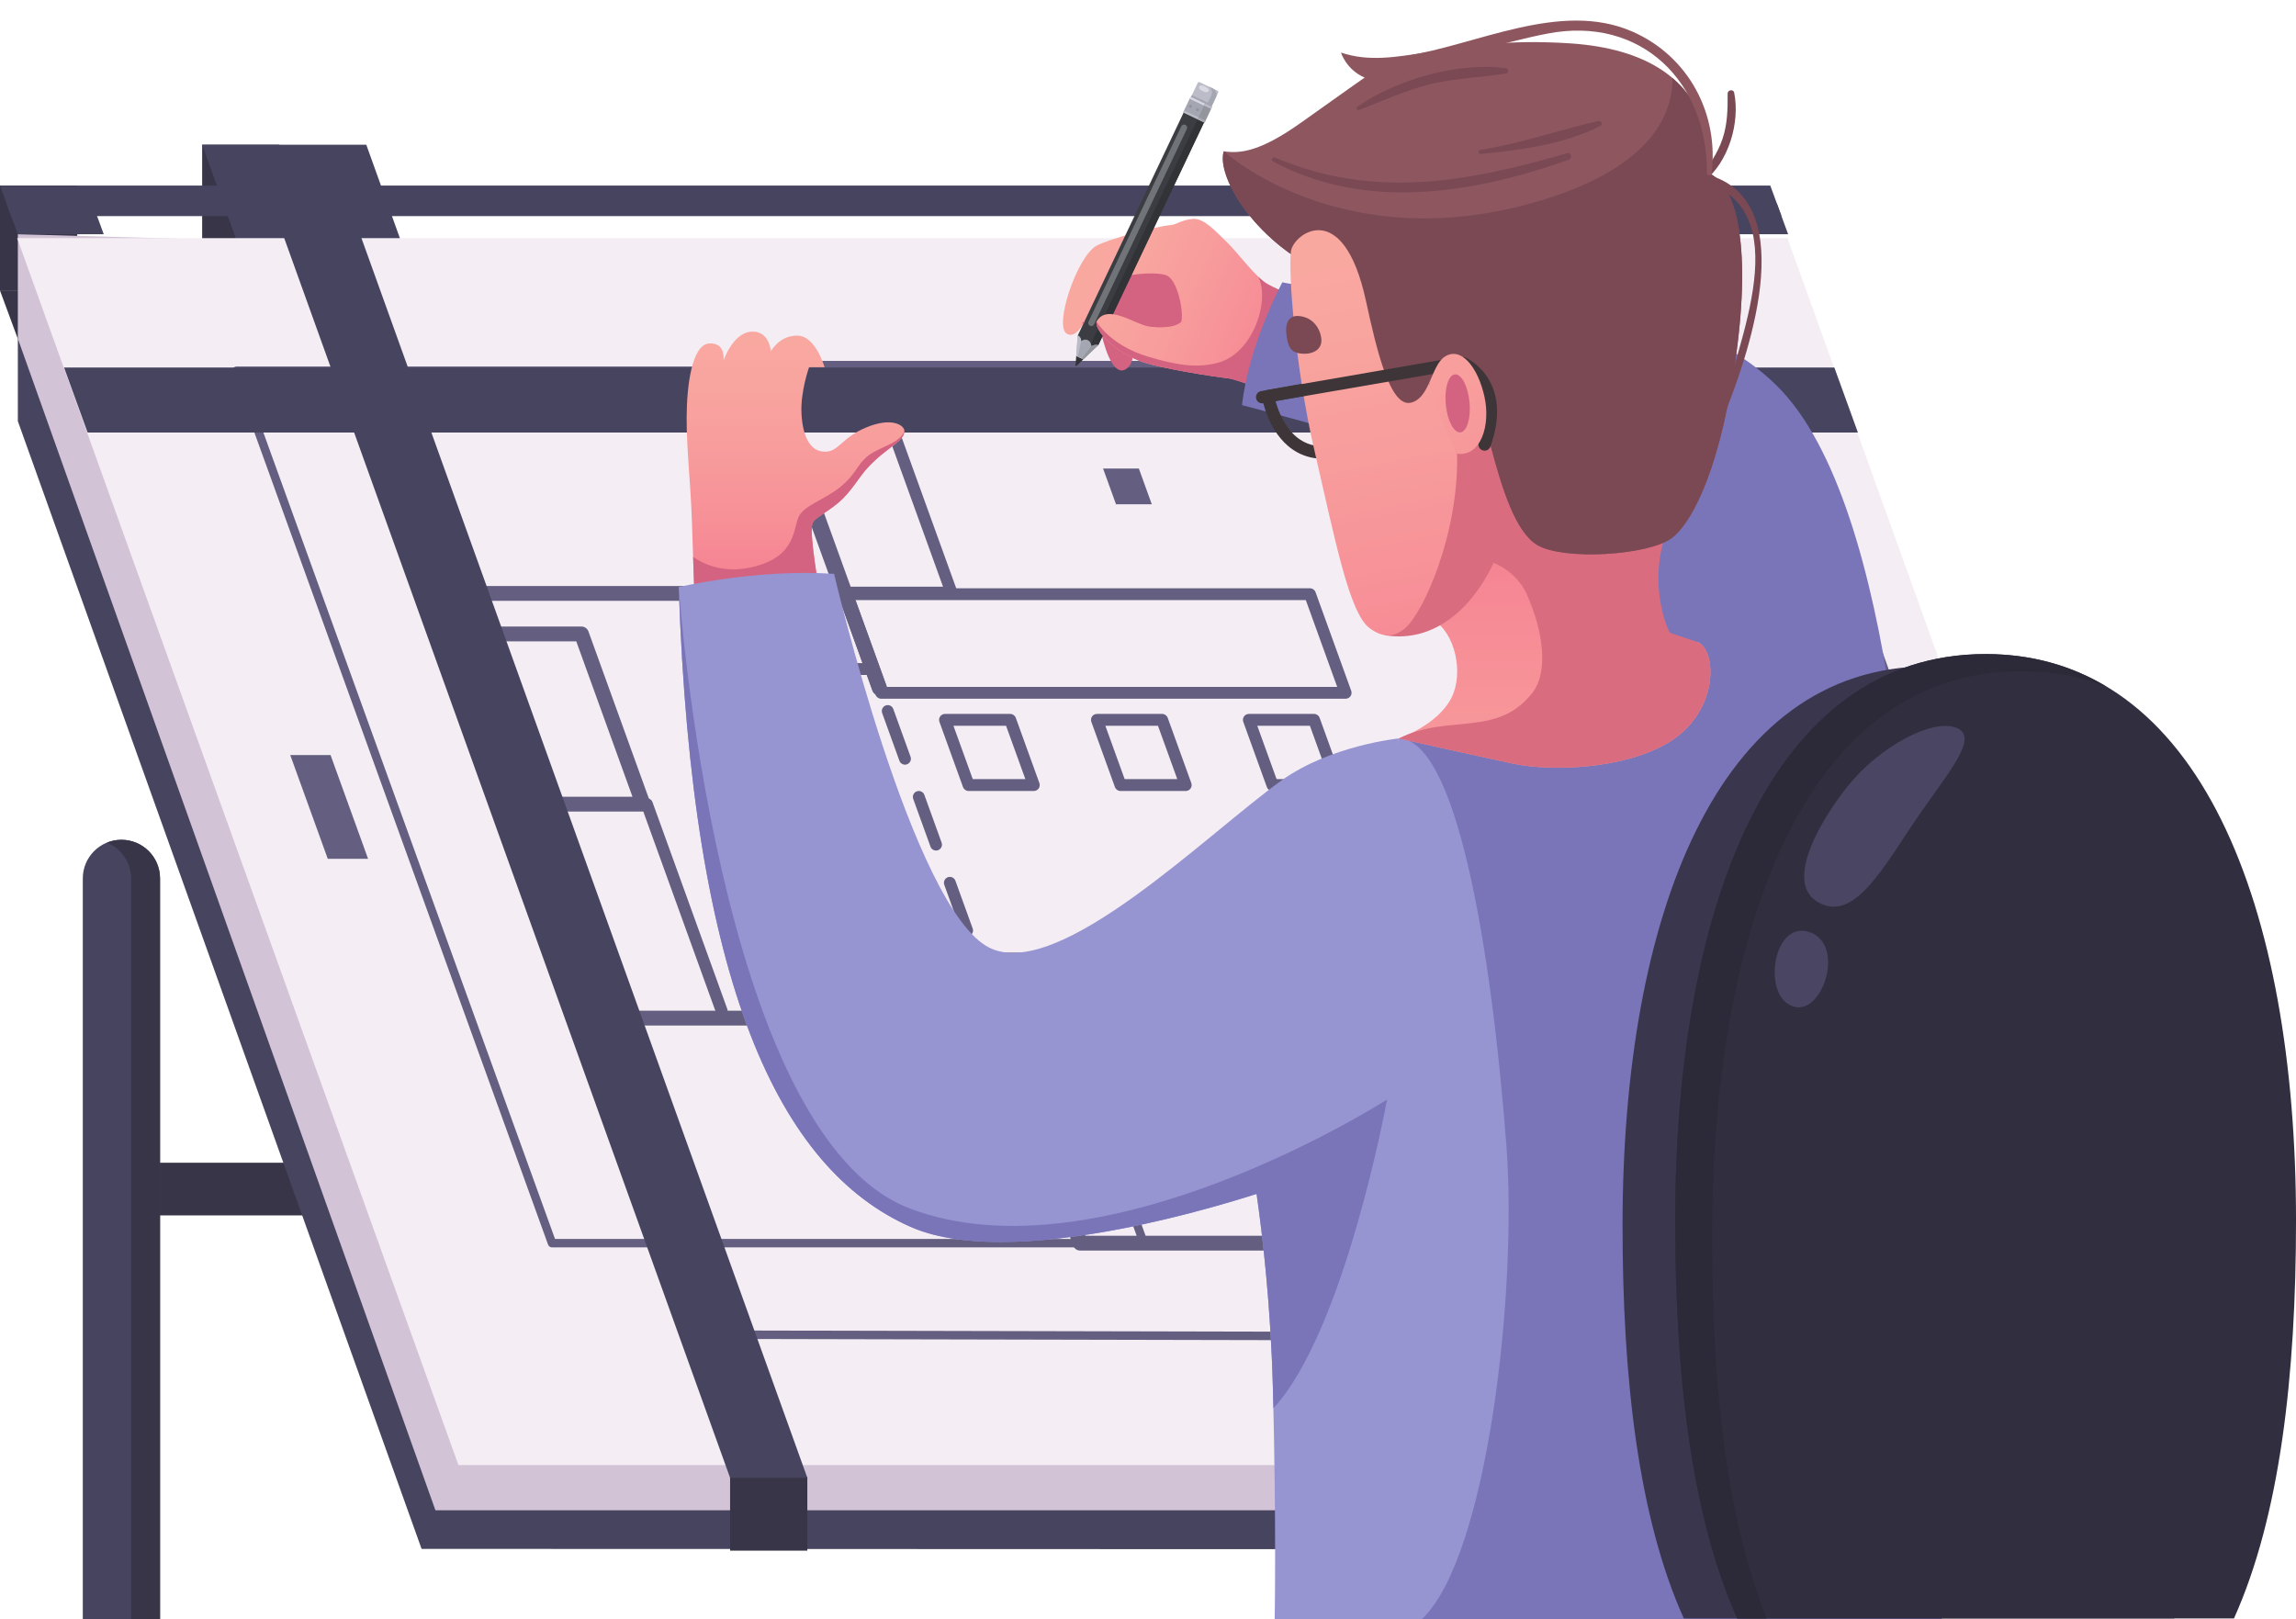
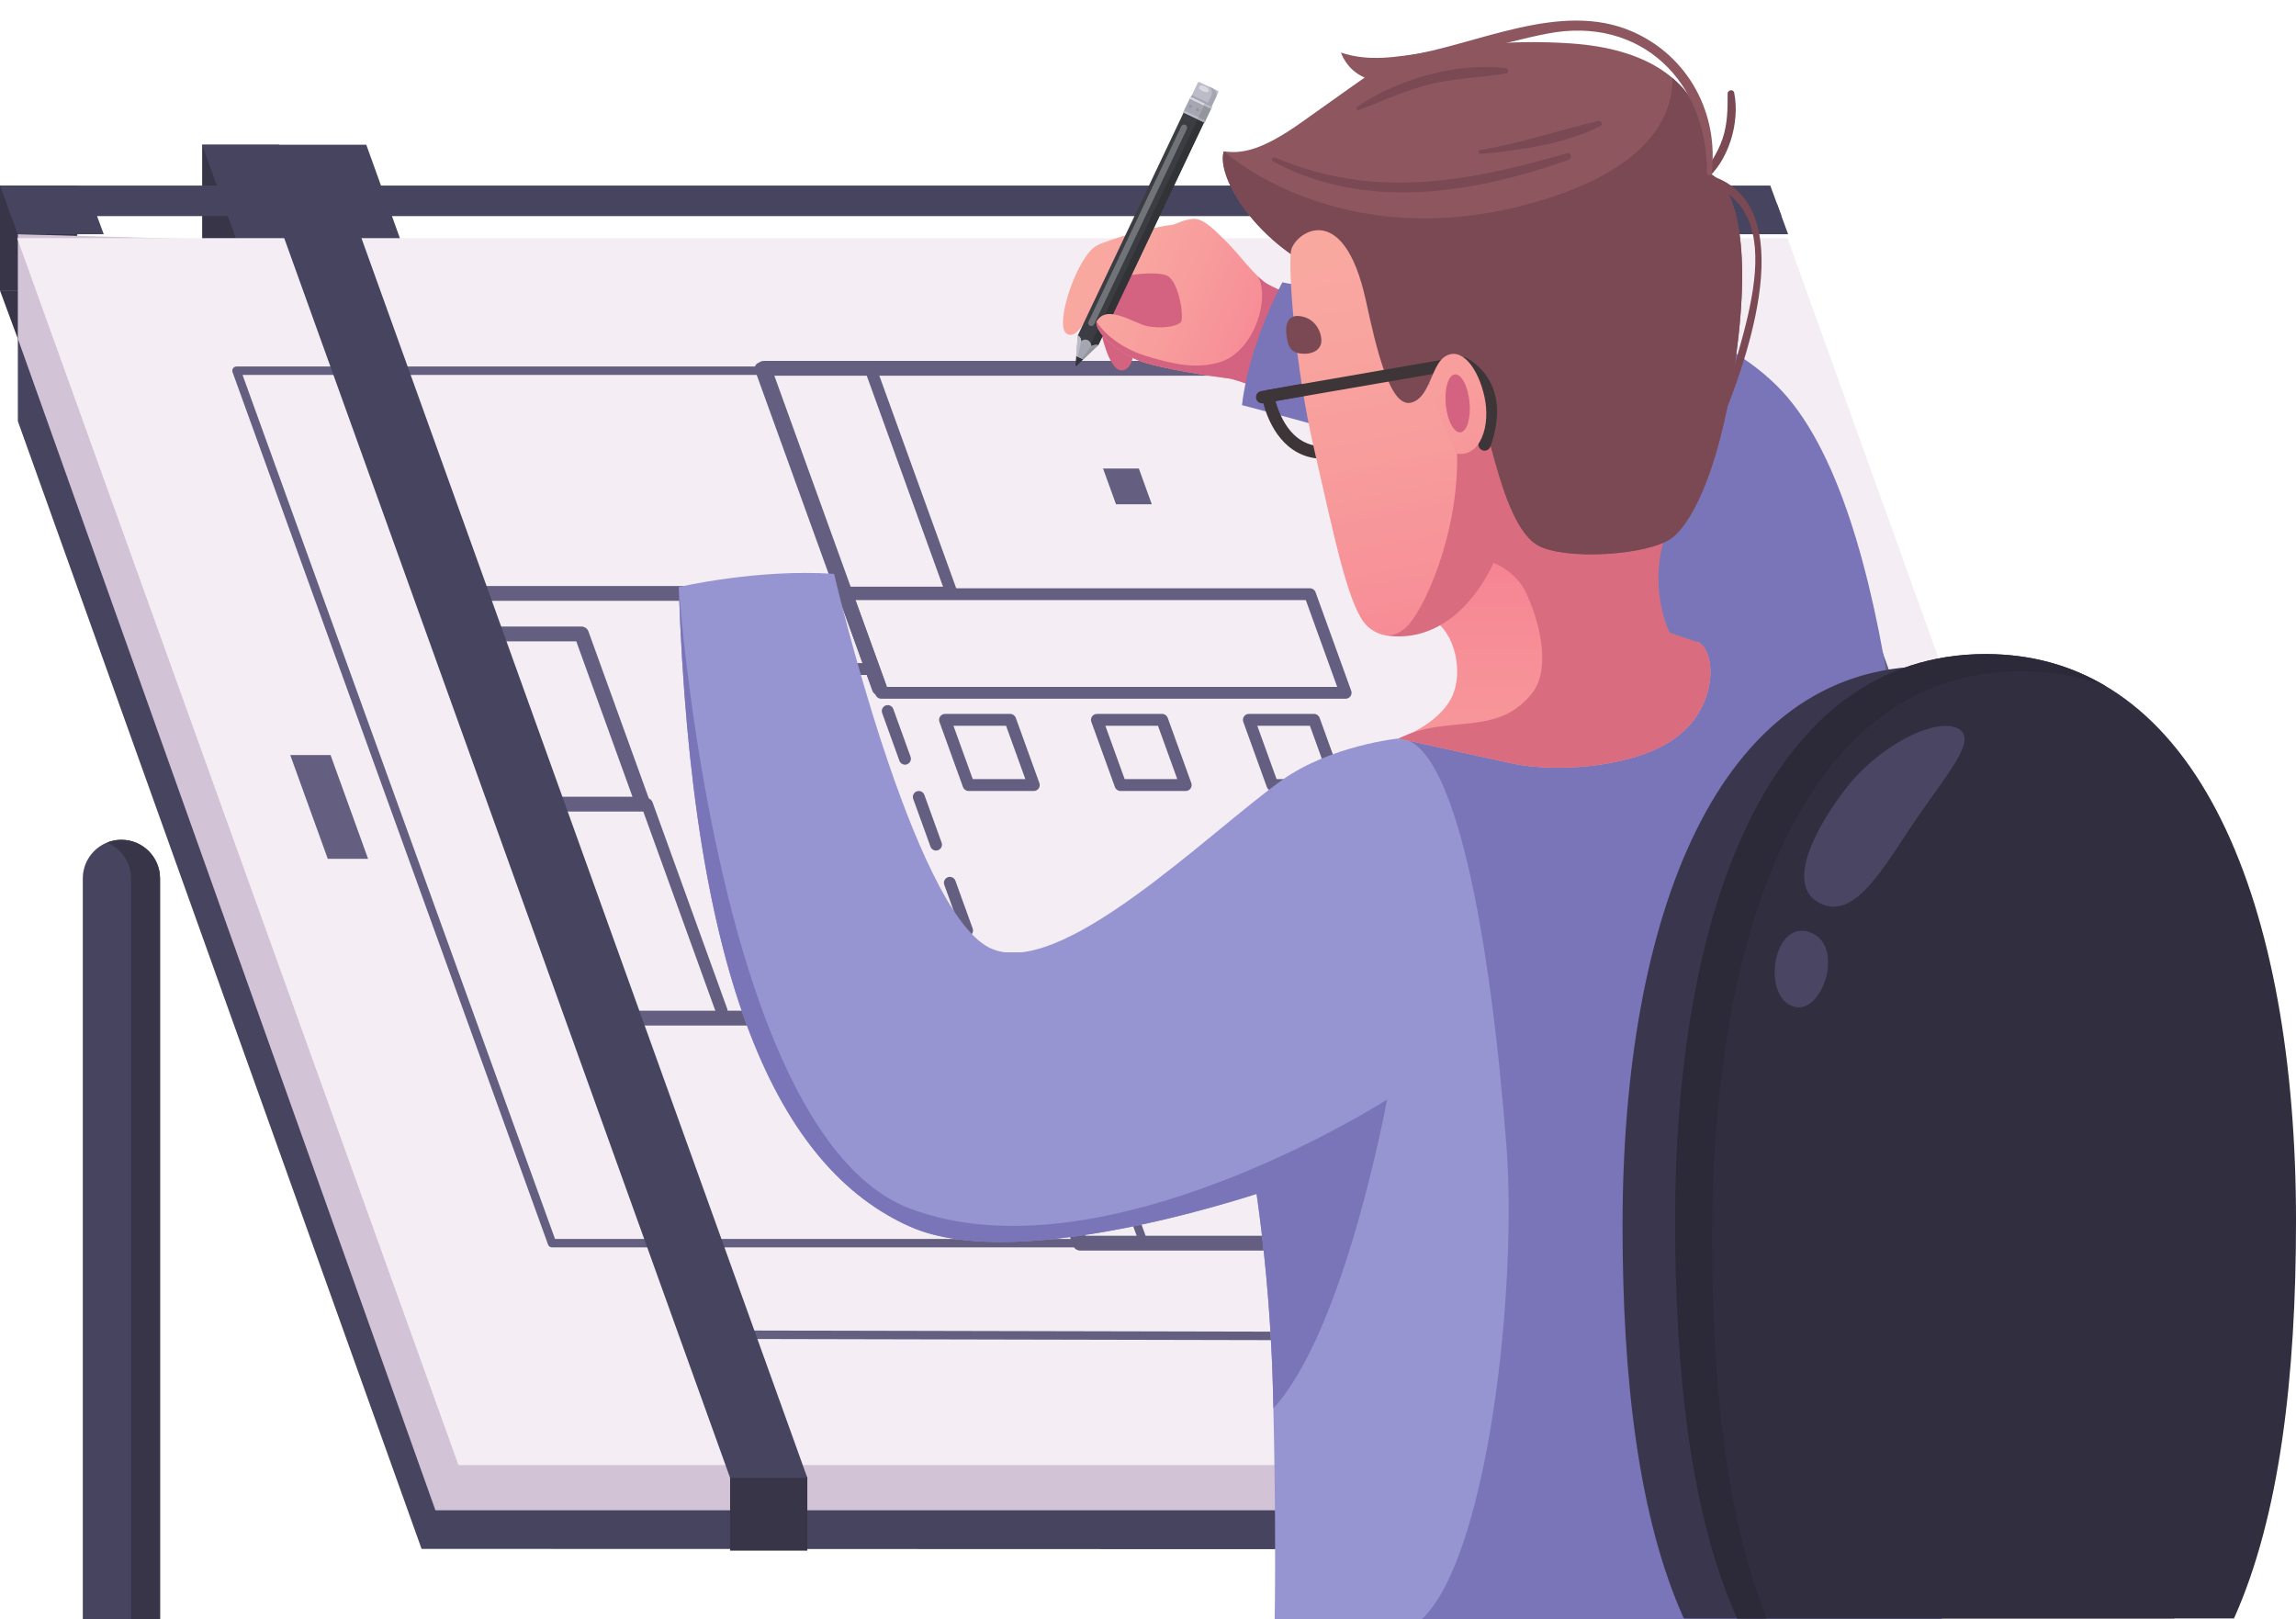
<svg xmlns="http://www.w3.org/2000/svg" xmlns:xlink="http://www.w3.org/1999/xlink" height="1762.4" preserveAspectRatio="xMidYMid meet" version="1.0" viewBox="250.5 237.6 2499.0 1762.4" width="2499.0" zoomAndPan="magnify">
  <defs>
    <clipPath id="a">
      <path d="M 1407 475 L 1667 475 L 1667 662 L 1407 662 Z M 1407 475" />
    </clipPath>
    <clipPath id="b">
      <path d="M 1631.211 547.488 C 1616.879 539.852 1597.77 512.148 1584.398 499.73 C 1575.301 491.281 1561.469 474.891 1549.051 475.84 C 1536.629 476.801 1530.961 482.051 1525.172 482.531 C 1507.969 483.961 1456.969 498.02 1444.141 504.961 C 1422.719 516.551 1397.52 592.109 1411.48 600.781 C 1429.441 611.93 1444.711 548.289 1454.531 543.77 C 1469.98 536.648 1510.379 532.031 1521.352 537.941 C 1533.77 544.621 1540.93 586.422 1534.48 591.43 L 1589.172 649.711 C 1598.73 651.621 1624.52 661.648 1624.52 661.648 L 1666.551 562.77 C 1666.551 562.77 1645.539 555.129 1631.211 547.488 Z M 1631.211 547.488" />
    </clipPath>
    <clipPath id="c">
      <path d="M 1631.211 547.5 C 1616.875 539.852 1597.766 512.152 1584.395 499.73 C 1575.293 491.285 1561.461 474.898 1549.047 475.848 C 1536.625 476.809 1530.953 482.055 1525.164 482.535 C 1507.969 483.965 1456.969 498.023 1444.137 504.965 C 1422.719 516.551 1397.516 592.105 1411.473 600.789 C 1429.434 611.941 1444.711 548.297 1454.523 543.777 C 1469.973 536.652 1510.379 532.039 1521.34 537.938 C 1533.762 544.625 1540.93 586.422 1534.48 591.441 L 1589.168 649.711 C 1598.727 651.621 1624.512 661.652 1624.512 661.652 L 1666.543 562.785 C 1666.543 562.785 1645.535 555.137 1631.211 547.5" />
    </clipPath>
    <clipPath id="e">
      <path d="M 1443 579 L 1590 579 L 1590 650 L 1443 650 Z M 1443 579" />
    </clipPath>
    <clipPath id="f">
      <path d="M 1589.172 649.711 C 1572.93 647.801 1510.852 638.531 1489.82 630.121 C 1465.941 620.57 1442.059 599.078 1443.969 587.609 C 1455.43 567.551 1485.43 590.379 1500.328 592.871 C 1511.801 594.781 1533.051 595.02 1538.781 584.988 C 1545.371 573.461 1589.172 649.711 1589.172 649.711 Z M 1589.172 649.711" />
    </clipPath>
    <clipPath id="g">
      <path d="M 1589.172 649.711 C 1572.93 647.801 1510.852 638.531 1489.82 630.121 C 1465.941 620.57 1442.059 599.078 1443.969 587.609 C 1455.43 567.551 1485.43 590.379 1500.328 592.871 C 1511.801 594.781 1533.051 595.02 1538.781 584.988 C 1545.371 573.461 1589.172 649.711 1589.172 649.711" />
    </clipPath>
    <clipPath id="i">
-       <path d="M 997 598 L 1235 598 L 1235 890 L 997 890 Z M 997 598" />
-     </clipPath>
+       </clipPath>
    <clipPath id="j">
      <path d="M 1006.449 889.48 C 1006.449 889.48 1005.02 847.93 1003.578 804.941 C 1002.148 761.949 997.855 728.988 997.855 693.172 C 997.855 657.352 1003.578 612.93 1022.211 611.488 C 1040.84 610.059 1037.969 630.121 1037.969 630.121 C 1037.969 630.121 1048.012 600.031 1068.07 598.602 C 1088.129 597.16 1089.559 620.09 1089.559 620.09 C 1089.559 620.09 1098.16 602.898 1118.219 602.898 C 1138.281 602.898 1147.949 637.289 1147.949 637.289 L 1131.121 637.289 C 1131.121 637.289 1121.441 664.16 1122.879 688.512 C 1124.309 712.871 1132.23 727.23 1145.09 728.988 C 1163.359 731.5 1164.02 715.191 1192.898 703.051 C 1221.781 690.898 1235.371 700.898 1234.891 707.191 C 1233.98 719.012 1215.93 723.879 1194.41 747.281 C 1185.391 757.09 1176.809 773.031 1163.359 784.52 C 1149.91 796.012 1136.488 801.539 1134.699 807.449 C 1131.121 819.27 1142.578 882.32 1142.578 882.32 Z M 1006.449 889.48" />
    </clipPath>
    <clipPath id="k">
      <path d="M 1006.449 889.48 C 1006.449 889.48 1005.02 847.93 1003.578 804.941 C 1002.148 761.949 997.855 728.988 997.855 693.172 C 997.855 657.352 1003.578 612.93 1022.211 611.488 C 1040.84 610.059 1037.969 630.121 1037.969 630.121 C 1037.969 630.121 1048.012 600.031 1068.07 598.602 C 1088.129 597.16 1089.559 620.09 1089.559 620.09 C 1089.559 620.09 1098.16 602.898 1118.219 602.898 C 1138.281 602.898 1147.949 637.289 1147.949 637.289 L 1131.121 637.289 C 1131.121 637.289 1121.441 664.16 1122.879 688.512 C 1124.309 712.871 1132.23 727.23 1145.09 728.988 C 1163.359 731.5 1164.02 715.191 1192.898 703.051 C 1221.781 690.898 1235.371 700.898 1234.891 707.191 C 1233.98 719.012 1215.93 723.879 1194.41 747.281 C 1185.391 757.09 1176.809 773.031 1163.359 784.52 C 1149.91 796.012 1136.488 801.539 1134.699 807.449 C 1131.121 819.27 1142.578 882.32 1142.578 882.32 L 1006.449 889.48" />
    </clipPath>
    <clipPath id="m">
      <path d="M 1773 632 L 2113 632 L 2113 1074 L 1773 1074 Z M 1773 632" />
    </clipPath>
    <clipPath id="n">
      <path d="M 1820.82 737.09 C 1820.82 737.09 1804.281 853.211 1810.32 912.41 C 1833.969 926.02 1844 969.73 1830.379 996.949 C 1815.301 1027.121 1773.07 1041.371 1773.07 1041.371 C 1773.07 1041.371 1810.32 1049.969 1896.301 1068.602 C 1940.398 1078.148 2019.75 1074.25 2066.82 1045.672 C 2120.309 1013.191 2119.988 948.191 2099.059 936.77 C 2083.289 936.77 2067.77 926.262 2067.77 926.262 C 2067.77 926.262 2034.57 885.422 2060.371 823.801 L 1853.672 632.531 Z M 1820.82 737.09" />
    </clipPath>
    <clipPath id="o">
      <path d="M 1820.824 737.086 C 1820.824 737.086 1804.289 853.211 1810.328 912.41 C 1833.977 926.02 1844.004 969.727 1830.387 996.949 C 1815.301 1027.117 1773.07 1041.367 1773.07 1041.367 C 1773.07 1041.367 1810.328 1049.969 1896.305 1068.598 C 1940.402 1078.148 2019.758 1074.25 2066.824 1045.668 C 2120.316 1013.188 2119.992 948.188 2099.062 936.766 C 2083.293 936.766 2067.77 926.258 2067.77 926.258 C 2067.77 926.258 2034.57 885.414 2060.371 823.797 L 1853.672 632.523 L 1820.824 737.086" />
    </clipPath>
    <clipPath id="q">
      <path d="M 1654 488 L 1837 488 L 1837 930 L 1654 930 Z M 1654 488" />
    </clipPath>
    <clipPath id="r">
      <path d="M 1805.969 654.461 C 1801.391 664.52 1795.941 673.68 1786.051 675.949 C 1763.621 681.07 1748.988 619.27 1737.238 565.16 C 1712.41 450.762 1657.898 492.5 1655.57 511.191 C 1652.711 534.031 1659.898 635.898 1680.879 726.84 C 1703.809 826.191 1719.09 904.68 1740.961 921.16 C 1755.551 932.16 1767.77 931.41 1779.539 921.691 C 1799.648 905.102 1838.461 818.441 1836.422 731.43 Z M 1805.969 654.461" />
    </clipPath>
    <clipPath id="s">
      <path d="M 1805.973 654.461 C 1801.398 664.512 1795.945 673.684 1786.051 675.949 C 1763.617 681.074 1748.996 619.266 1737.242 565.16 C 1712.41 450.758 1657.902 492.5 1655.57 511.18 C 1652.719 534.031 1659.906 635.895 1680.887 726.84 C 1703.812 826.18 1719.094 904.68 1740.961 921.16 C 1755.551 932.164 1767.777 931.402 1779.539 921.688 C 1799.652 905.098 1838.465 818.441 1836.426 731.426 L 1805.973 654.461" />
    </clipPath>
    <clipPath id="u">
      <path d="M 1805 622 L 1869 622 L 1869 732 L 1805 732 Z M 1805 622" />
    </clipPath>
    <clipPath id="v">
      <path d="M 1866.25 669.602 C 1859.238 637.578 1840.738 614.031 1822.84 625.949 C 1815.051 631.141 1811.039 643.352 1805.969 654.461 C 1813.109 679.102 1823.391 704.801 1836.422 731.43 C 1862.18 735.18 1873.039 700.621 1866.25 669.602 Z M 1866.25 669.602" />
    </clipPath>
    <clipPath id="w">
      <path d="M 1866.254 669.594 C 1859.25 637.582 1840.75 614.027 1822.848 625.945 C 1815.055 631.141 1811.043 643.348 1805.977 654.453 C 1813.117 679.098 1823.398 704.805 1836.43 731.434 C 1862.184 735.168 1873.051 700.621 1866.254 669.594" />
    </clipPath>
    <linearGradient gradientTransform="scale(265.13) rotate(24.647 -1.748 13.34)" gradientUnits="userSpaceOnUse" id="d" x1="-.185" x2="1.031" xlink:actuate="onLoad" xlink:show="other" xlink:type="simple" y1="0" y2="0">
      <stop offset="0" stop-color="#f9a8a0" />
      <stop offset=".125" stop-color="#f9a8a0" />
      <stop offset=".188" stop-color="#f9a8a0" />
      <stop offset=".203" stop-color="#f9a8a0" />
      <stop offset=".219" stop-color="#f9a7a0" />
      <stop offset=".234" stop-color="#f9a7a0" />
      <stop offset=".25" stop-color="#f8a79f" />
      <stop offset=".266" stop-color="#f8a69f" />
      <stop offset=".281" stop-color="#f8a69f" />
      <stop offset=".289" stop-color="#f8a59f" />
      <stop offset=".297" stop-color="#f8a59f" />
      <stop offset=".313" stop-color="#f8a49f" />
      <stop offset=".344" stop-color="#f8a49f" />
      <stop offset=".359" stop-color="#f8a39e" />
      <stop offset=".375" stop-color="#f8a39e" />
      <stop offset=".391" stop-color="#f8a29e" />
      <stop offset=".406" stop-color="#f8a19e" />
      <stop offset=".414" stop-color="#f8a19e" />
      <stop offset=".422" stop-color="#f8a09d" />
      <stop offset=".438" stop-color="#f8a09d" />
      <stop offset=".445" stop-color="#f89f9d" />
      <stop offset=".453" stop-color="#f89f9d" />
      <stop offset=".469" stop-color="#f89f9d" />
      <stop offset=".484" stop-color="#f89e9d" />
      <stop offset=".5" stop-color="#f89d9d" />
      <stop offset=".508" stop-color="#f89d9c" />
      <stop offset=".516" stop-color="#f89c9c" />
      <stop offset=".523" stop-color="#f89c9c" />
      <stop offset=".531" stop-color="#f89b9c" />
      <stop offset=".547" stop-color="#f89a9c" />
      <stop offset=".563" stop-color="#f79a9c" />
      <stop offset=".57" stop-color="#f7999b" />
      <stop offset=".578" stop-color="#f7999b" />
      <stop offset=".586" stop-color="#f7989b" />
      <stop offset=".594" stop-color="#f7979b" />
      <stop offset=".602" stop-color="#f7979b" />
      <stop offset=".609" stop-color="#f7969a" />
      <stop offset=".625" stop-color="#f7969a" />
      <stop offset=".633" stop-color="#f7969a" />
      <stop offset=".641" stop-color="#f79599" />
      <stop offset=".648" stop-color="#f79499" />
      <stop offset=".656" stop-color="#f79499" />
      <stop offset=".664" stop-color="#f79399" />
      <stop offset=".672" stop-color="#f79399" />
      <stop offset=".688" stop-color="#f79299" />
      <stop offset=".695" stop-color="#f79298" />
      <stop offset=".703" stop-color="#f79198" />
      <stop offset=".711" stop-color="#f79198" />
      <stop offset=".719" stop-color="#f79098" />
      <stop offset=".727" stop-color="#f79098" />
      <stop offset=".734" stop-color="#f78f97" />
      <stop offset=".742" stop-color="#f78f97" />
      <stop offset=".75" stop-color="#f78e96" />
      <stop offset=".758" stop-color="#f78d96" />
      <stop offset=".766" stop-color="#f78d96" />
      <stop offset=".773" stop-color="#f68c96" />
      <stop offset=".781" stop-color="#f68c96" />
      <stop offset=".789" stop-color="#f68b96" />
      <stop offset=".797" stop-color="#f68b95" />
      <stop offset=".805" stop-color="#f68a95" />
      <stop offset=".813" stop-color="#f68995" />
      <stop offset=".82" stop-color="#f68995" />
      <stop offset=".828" stop-color="#f68895" />
      <stop offset=".836" stop-color="#f68895" />
      <stop offset=".844" stop-color="#f68794" />
      <stop offset=".852" stop-color="#f68794" />
      <stop offset=".859" stop-color="#f68694" />
      <stop offset=".867" stop-color="#f68594" />
      <stop offset=".875" stop-color="#f68594" />
      <stop offset=".883" stop-color="#f68494" />
      <stop offset=".891" stop-color="#f68493" />
      <stop offset=".898" stop-color="#f68393" />
      <stop offset=".906" stop-color="#f68393" />
      <stop offset=".914" stop-color="#f68292" />
      <stop offset=".922" stop-color="#f68192" />
      <stop offset=".93" stop-color="#f68192" />
      <stop offset=".938" stop-color="#f68092" />
      <stop offset=".945" stop-color="#f58092" />
      <stop offset=".953" stop-color="#f57f91" />
      <stop offset=".961" stop-color="#f57f91" />
      <stop offset=".969" stop-color="#f57e91" />
      <stop offset="1" stop-color="#f57e91" />
    </linearGradient>
    <linearGradient gradientTransform="scale(272.582) rotate(24.647 -2.1 12.851)" gradientUnits="userSpaceOnUse" id="h" x1=".126" x2=".742" xlink:actuate="onLoad" xlink:show="other" xlink:type="simple" y1="0" y2="0">
      <stop offset="0" stop-color="#f8a69f" />
      <stop offset=".016" stop-color="#f8a69f" />
      <stop offset=".031" stop-color="#f8a69f" />
      <stop offset=".063" stop-color="#f8a59f" />
      <stop offset=".094" stop-color="#f8a59f" />
      <stop offset=".125" stop-color="#f8a49f" />
      <stop offset=".188" stop-color="#f8a39e" />
      <stop offset=".219" stop-color="#f8a39e" />
      <stop offset=".25" stop-color="#f8a29e" />
      <stop offset=".281" stop-color="#f8a29e" />
      <stop offset=".297" stop-color="#f8a19e" />
      <stop offset=".313" stop-color="#f8a19e" />
      <stop offset=".344" stop-color="#f8a09d" />
      <stop offset=".375" stop-color="#f89f9d" />
      <stop offset=".406" stop-color="#f89f9d" />
      <stop offset=".438" stop-color="#f89e9d" />
      <stop offset=".469" stop-color="#f89e9d" />
      <stop offset=".484" stop-color="#f89d9d" />
      <stop offset=".5" stop-color="#f89d9c" />
      <stop offset=".516" stop-color="#f89c9c" />
      <stop offset=".531" stop-color="#f89c9c" />
      <stop offset=".547" stop-color="#f89b9c" />
      <stop offset=".563" stop-color="#f89a9c" />
      <stop offset=".594" stop-color="#f89a9c" />
      <stop offset=".609" stop-color="#f79a9b" />
      <stop offset=".625" stop-color="#f7999b" />
      <stop offset=".641" stop-color="#f7989b" />
      <stop offset=".656" stop-color="#f7989b" />
      <stop offset=".672" stop-color="#f7979b" />
      <stop offset=".688" stop-color="#f7979a" />
      <stop offset=".719" stop-color="#f7969a" />
      <stop offset=".734" stop-color="#f7969a" />
      <stop offset=".75" stop-color="#f79599" />
      <stop offset=".766" stop-color="#f79599" />
      <stop offset=".781" stop-color="#f79499" />
      <stop offset=".797" stop-color="#f79499" />
      <stop offset=".813" stop-color="#f79399" />
      <stop offset=".844" stop-color="#f79399" />
      <stop offset=".875" stop-color="#f79298" />
      <stop offset=".891" stop-color="#f79198" />
      <stop offset=".906" stop-color="#f79198" />
      <stop offset=".922" stop-color="#f79098" />
      <stop offset=".938" stop-color="#f78f98" />
      <stop offset=".953" stop-color="#f78f97" />
      <stop offset=".969" stop-color="#f78e97" />
      <stop offset=".984" stop-color="#f78e96" />
      <stop offset="1" stop-color="#f78d96" />
    </linearGradient>
    <linearGradient gradientTransform="rotate(90 261.755 854.625) scale(298.394)" gradientUnits="userSpaceOnUse" id="l" x1=".014" x2=".994" xlink:actuate="onLoad" xlink:show="other" xlink:type="simple" y1="0" y2="0">
      <stop offset="0" stop-color="#f9a8a0" />
      <stop offset=".031" stop-color="#f9a8a0" />
      <stop offset=".047" stop-color="#f9a8a0" />
      <stop offset=".063" stop-color="#f9a7a0" />
      <stop offset=".094" stop-color="#f9a7a0" />
      <stop offset=".125" stop-color="#f8a69f" />
      <stop offset=".156" stop-color="#f8a59f" />
      <stop offset=".188" stop-color="#f8a49f" />
      <stop offset=".219" stop-color="#f8a49f" />
      <stop offset=".234" stop-color="#f8a39e" />
      <stop offset=".25" stop-color="#f8a39e" />
      <stop offset=".266" stop-color="#f8a29e" />
      <stop offset=".281" stop-color="#f8a29e" />
      <stop offset=".297" stop-color="#f8a19e" />
      <stop offset=".313" stop-color="#f8a19e" />
      <stop offset=".344" stop-color="#f8a09d" />
      <stop offset=".375" stop-color="#f89f9d" />
      <stop offset=".406" stop-color="#f89e9d" />
      <stop offset=".422" stop-color="#f89d9d" />
      <stop offset=".438" stop-color="#f89c9c" />
      <stop offset=".453" stop-color="#f89b9c" />
      <stop offset=".469" stop-color="#f89b9c" />
      <stop offset=".5" stop-color="#f79a9b" />
      <stop offset=".516" stop-color="#f7999b" />
      <stop offset=".531" stop-color="#f7989b" />
      <stop offset=".547" stop-color="#f7979a" />
      <stop offset=".563" stop-color="#f7969a" />
      <stop offset=".578" stop-color="#f7969a" />
      <stop offset=".594" stop-color="#f79599" />
      <stop offset=".609" stop-color="#f79499" />
      <stop offset=".625" stop-color="#f79399" />
      <stop offset=".656" stop-color="#f79299" />
      <stop offset=".672" stop-color="#f79198" />
      <stop offset=".688" stop-color="#f79198" />
      <stop offset=".703" stop-color="#f79098" />
      <stop offset=".719" stop-color="#f78f97" />
      <stop offset=".734" stop-color="#f78e96" />
      <stop offset=".75" stop-color="#f78d96" />
      <stop offset=".766" stop-color="#f68c96" />
      <stop offset=".781" stop-color="#f68b96" />
      <stop offset=".797" stop-color="#f68a95" />
      <stop offset=".813" stop-color="#f68995" />
      <stop offset=".828" stop-color="#f68895" />
      <stop offset=".844" stop-color="#f68795" />
      <stop offset=".859" stop-color="#f68694" />
      <stop offset=".875" stop-color="#f68694" />
      <stop offset=".891" stop-color="#f68594" />
      <stop offset=".906" stop-color="#f68493" />
      <stop offset=".922" stop-color="#f68393" />
      <stop offset=".938" stop-color="#f68292" />
      <stop offset=".953" stop-color="#f68192" />
      <stop offset=".969" stop-color="#f68092" />
      <stop offset=".984" stop-color="#f57f91" />
      <stop offset="1" stop-color="#f57e91" />
    </linearGradient>
    <linearGradient gradientTransform="rotate(-90 1579.65 -362.97) scale(438.285)" gradientUnits="userSpaceOnUse" id="p" x1=".316" x2="1.333" xlink:actuate="onLoad" xlink:show="other" xlink:type="simple" y1="0" y2="0">
      <stop offset="0" stop-color="#f89c9c" />
      <stop offset=".016" stop-color="#f89b9c" />
      <stop offset=".023" stop-color="#f89b9c" />
      <stop offset=".031" stop-color="#f89a9c" />
      <stop offset=".039" stop-color="#f79a9c" />
      <stop offset=".047" stop-color="#f7999b" />
      <stop offset=".055" stop-color="#f7999b" />
      <stop offset=".063" stop-color="#f7989b" />
      <stop offset=".078" stop-color="#f7989b" />
      <stop offset=".094" stop-color="#f7989b" />
      <stop offset=".102" stop-color="#f7979b" />
      <stop offset=".109" stop-color="#f7969a" />
      <stop offset=".125" stop-color="#f7969a" />
      <stop offset=".141" stop-color="#f7969a" />
      <stop offset=".148" stop-color="#f79599" />
      <stop offset=".156" stop-color="#f79599" />
      <stop offset=".164" stop-color="#f79499" />
      <stop offset=".172" stop-color="#f79499" />
      <stop offset=".188" stop-color="#f79399" />
      <stop offset=".203" stop-color="#f79399" />
      <stop offset=".211" stop-color="#f79298" />
      <stop offset=".219" stop-color="#f79298" />
      <stop offset=".234" stop-color="#f79198" />
      <stop offset=".25" stop-color="#f79198" />
      <stop offset=".258" stop-color="#f79098" />
      <stop offset=".266" stop-color="#f79098" />
      <stop offset=".281" stop-color="#f78f97" />
      <stop offset=".297" stop-color="#f78f97" />
      <stop offset=".305" stop-color="#f78e97" />
      <stop offset=".313" stop-color="#f78e96" />
      <stop offset=".32" stop-color="#f78d96" />
      <stop offset=".328" stop-color="#f78d96" />
      <stop offset=".336" stop-color="#f68c96" />
      <stop offset=".344" stop-color="#f68c96" />
      <stop offset=".359" stop-color="#f68c96" />
      <stop offset=".375" stop-color="#f68b96" />
      <stop offset=".383" stop-color="#f68b95" />
      <stop offset=".391" stop-color="#f68a95" />
      <stop offset=".398" stop-color="#f68a95" />
      <stop offset=".406" stop-color="#f68995" />
      <stop offset=".414" stop-color="#f68995" />
      <stop offset=".422" stop-color="#f68895" />
      <stop offset=".438" stop-color="#f68895" />
      <stop offset=".453" stop-color="#f68795" />
      <stop offset=".461" stop-color="#f68794" />
      <stop offset=".469" stop-color="#f68694" />
      <stop offset=".477" stop-color="#f68694" />
      <stop offset=".484" stop-color="#f68594" />
      <stop offset=".5" stop-color="#f68594" />
      <stop offset=".516" stop-color="#f68594" />
      <stop offset=".523" stop-color="#f68493" />
      <stop offset=".531" stop-color="#f68393" />
      <stop offset=".547" stop-color="#f68393" />
      <stop offset=".563" stop-color="#f68393" />
      <stop offset=".57" stop-color="#f68292" />
      <stop offset=".578" stop-color="#f68192" />
      <stop offset=".586" stop-color="#f68192" />
      <stop offset=".594" stop-color="#f68192" />
      <stop offset=".609" stop-color="#f68092" />
      <stop offset=".625" stop-color="#f58092" />
      <stop offset=".633" stop-color="#f57f91" />
      <stop offset=".641" stop-color="#f57f91" />
      <stop offset=".656" stop-color="#f57e91" />
      <stop offset=".672" stop-color="#f57e91" />
      <stop offset=".688" stop-color="#f57d91" />
      <stop offset=".75" stop-color="#f57d91" />
      <stop offset="1" stop-color="#f57d91" />
    </linearGradient>
    <linearGradient gradientTransform="rotate(78.985 568.16 1272.017) scale(599.985)" gradientUnits="userSpaceOnUse" id="t" x1="-.051" x2=".795" xlink:actuate="onLoad" xlink:show="other" xlink:type="simple" y1="0" y2="0">
      <stop offset="0" stop-color="#f9a8a0" />
      <stop offset=".125" stop-color="#f9a8a0" />
      <stop offset=".156" stop-color="#f9a8a0" />
      <stop offset=".188" stop-color="#f9a7a0" />
      <stop offset=".219" stop-color="#f8a69f" />
      <stop offset=".25" stop-color="#f8a69f" />
      <stop offset=".281" stop-color="#f8a59f" />
      <stop offset=".297" stop-color="#f8a49f" />
      <stop offset=".313" stop-color="#f8a49f" />
      <stop offset=".344" stop-color="#f8a39e" />
      <stop offset=".375" stop-color="#f8a39e" />
      <stop offset=".391" stop-color="#f8a29e" />
      <stop offset=".406" stop-color="#f8a29e" />
      <stop offset=".422" stop-color="#f8a19e" />
      <stop offset=".438" stop-color="#f8a19e" />
      <stop offset=".469" stop-color="#f8a09d" />
      <stop offset=".484" stop-color="#f89f9d" />
      <stop offset=".5" stop-color="#f89f9d" />
      <stop offset=".516" stop-color="#f89f9d" />
      <stop offset=".531" stop-color="#f89e9d" />
      <stop offset=".563" stop-color="#f89d9d" />
      <stop offset=".578" stop-color="#f89d9c" />
      <stop offset=".594" stop-color="#f89c9c" />
      <stop offset=".609" stop-color="#f89b9c" />
      <stop offset=".625" stop-color="#f89a9c" />
      <stop offset=".656" stop-color="#f79a9b" />
      <stop offset=".672" stop-color="#f7999b" />
      <stop offset=".688" stop-color="#f7989b" />
      <stop offset=".703" stop-color="#f7979b" />
      <stop offset=".719" stop-color="#f7969a" />
      <stop offset=".75" stop-color="#f7969a" />
      <stop offset=".766" stop-color="#f79599" />
      <stop offset=".781" stop-color="#f79499" />
      <stop offset=".797" stop-color="#f79399" />
      <stop offset=".813" stop-color="#f79399" />
      <stop offset=".844" stop-color="#f79298" />
      <stop offset=".859" stop-color="#f79198" />
      <stop offset=".875" stop-color="#f79098" />
      <stop offset=".891" stop-color="#f79098" />
      <stop offset=".906" stop-color="#f78f97" />
      <stop offset=".922" stop-color="#f78e96" />
      <stop offset=".938" stop-color="#f78d96" />
      <stop offset=".953" stop-color="#f68c96" />
      <stop offset=".969" stop-color="#f68c96" />
      <stop offset=".984" stop-color="#f68b96" />
      <stop offset="1" stop-color="#f68a95" />
    </linearGradient>
    <linearGradient gradientTransform="rotate(70.868 580.579 1441.966) scale(599.985)" gradientUnits="userSpaceOnUse" id="x" x1=".333" x2=".561" xlink:actuate="onLoad" xlink:show="other" xlink:type="simple" y1="0" y2="0">
      <stop offset="0" stop-color="#f8a09d" />
      <stop offset=".125" stop-color="#f89f9d" />
      <stop offset=".25" stop-color="#f89f9d" />
      <stop offset=".375" stop-color="#f89e9d" />
      <stop offset=".438" stop-color="#f89d9c" />
      <stop offset=".5" stop-color="#f89c9c" />
      <stop offset=".563" stop-color="#f89b9c" />
      <stop offset=".625" stop-color="#f89a9c" />
      <stop offset=".75" stop-color="#f79a9b" />
      <stop offset=".813" stop-color="#f7999b" />
      <stop offset=".875" stop-color="#f7989b" />
      <stop offset=".938" stop-color="#f7979b" />
      <stop offset="1" stop-color="#f7969a" />
    </linearGradient>
  </defs>
  <g>
    <g>
-       <path d="M 390.293 1560.57 L 390.293 1503.25 L 1238.578 1503.25 L 1238.578 1560.57 L 390.293 1560.57" fill="#373547" />
-     </g>
+       </g>
    <g>
      <path d="M 250.484 553.82 L 269.926 606.48 L 363.426 606.48 L 343.984 553.82 L 250.484 553.82" fill="#373547" />
    </g>
    <g>
      <path d="M 554.602 516.922 L 470.535 516.922 L 470.535 395.121 L 554.602 395.121 L 554.602 516.922" fill="#373547" />
    </g>
    <g>
      <path d="M 334.551 554.18 L 250.484 554.18 L 250.484 439.539 L 334.551 439.539 L 334.551 554.18" fill="#373547" />
    </g>
    <g>
      <path d="M 2677.016 1924.238 L 2677.016 1870.738 L 2196.727 635.859 L 269.926 582.363 L 269.926 696.043 L 709.355 1923.578 L 2677.016 1924.238" fill="#474460" />
    </g>
    <g>
      <path d="M 2677.016 1881.539 L 2677.016 1828.051 L 2196.727 546.062 L 269.926 492.566 L 269.926 606.242 L 724.426 1881.539 L 2677.016 1881.539" fill="#d3c3d6" />
    </g>
    <g>
      <path d="M 694.523 521.219 L 649.176 395.121 L 470.535 395.121 L 515.887 521.219 L 694.523 521.219" fill="#474460" />
    </g>
    <g>
      <path d="M 2676.312 1832.348 L 2196.023 496.859 L 269.211 496.859 L 749.504 1832.348 L 2676.312 1832.348" fill="#f4eef4" />
    </g>
    <g>
      <path d="M 424.684 2000 L 340.617 2000 L 340.617 1193.738 C 340.617 1170.531 359.438 1151.711 382.652 1151.711 C 405.863 1151.711 424.684 1170.531 424.684 1193.738 L 424.684 2000" fill="#474460" />
    </g>
    <g>
      <path d="M 1337.578 1353.871 L 875.297 1353.871 C 871.895 1353.871 868.863 1351.738 867.707 1348.539 L 783.496 1115.66 C 782.605 1113.191 782.973 1110.441 784.48 1108.289 C 785.992 1106.129 788.461 1104.852 791.086 1104.852 L 938.883 1104.852 L 877.73 935.73 L 724.098 935.73 C 720.699 935.73 717.668 933.609 716.512 930.41 L 700.547 886.262 C 699.656 883.781 700.023 881.031 701.531 878.879 C 703.043 876.73 705.512 875.449 708.137 875.449 L 1170.41 875.449 C 1173.809 875.449 1176.852 877.578 1178 880.77 L 1215.25 983.781 C 1216.762 987.969 1214.602 992.602 1210.41 994.109 C 1206.211 995.602 1201.59 993.461 1200.078 989.27 L 1164.75 891.578 L 719.629 891.578 L 729.758 919.602 L 883.391 919.602 C 886.789 919.602 889.82 921.73 890.977 924.922 L 957.961 1110.18 C 958.855 1112.648 958.488 1115.398 956.977 1117.559 C 955.469 1119.711 953 1120.988 950.375 1120.988 L 802.578 1120.988 L 880.953 1337.73 L 1326.078 1337.73 L 1305.891 1281.891 C 1304.379 1277.699 1306.539 1273.07 1310.73 1271.551 C 1314.898 1270.059 1319.551 1272.211 1321.059 1276.398 L 1345.172 1343.059 C 1346.059 1345.531 1345.691 1348.281 1344.18 1350.43 C 1342.672 1352.59 1340.199 1353.871 1337.578 1353.871" fill="#645f80" />
    </g>
    <g>
      <path d="M 2118.73 1598.859 L 1426.172 1598.859 C 1422.773 1598.859 1419.734 1596.73 1418.582 1593.531 L 1305.895 1281.887 C 1304.383 1277.699 1306.543 1273.066 1310.734 1271.547 C 1314.902 1270.059 1319.555 1272.207 1321.062 1276.398 L 1431.824 1582.719 L 2107.227 1582.719 L 2017.23 1333.828 C 2016.332 1331.348 2016.707 1328.598 2018.219 1326.449 C 2019.727 1324.297 2022.195 1323.02 2024.812 1323.02 L 2418.102 1323.02 L 2277.43 934 L 2138.039 934 C 2134.629 934 2131.594 931.871 2130.441 928.676 L 2028.434 646.586 L 1093.324 646.586 L 1215.262 983.785 C 1216.773 987.973 1214.605 992.602 1210.414 994.117 C 1206.211 995.594 1201.594 993.461 1200.082 989.273 L 1074.242 641.262 C 1073.344 638.785 1073.711 636.035 1075.223 633.883 C 1076.73 631.73 1079.203 630.449 1081.824 630.449 L 2034.102 630.449 C 2037.496 630.449 2040.52 632.578 2041.684 635.773 L 2143.695 917.863 L 2283.082 917.863 C 2286.492 917.863 2289.516 919.992 2290.68 923.188 L 2437.172 1328.34 C 2438.055 1330.809 2437.695 1333.559 2436.188 1335.719 C 2434.676 1337.867 2432.207 1339.148 2429.574 1339.148 L 2036.316 1339.148 L 2126.328 1588.039 C 2127.211 1590.52 2126.852 1593.27 2125.344 1595.418 C 2123.832 1597.578 2121.348 1598.859 2118.73 1598.859" fill="#645f80" />
    </g>
    <g>
      <path d="M 1927.762 1070.781 C 1924.457 1070.781 1921.367 1068.742 1920.168 1065.465 L 1768.047 644.73 C 1766.539 640.547 1768.688 635.926 1772.883 634.402 C 1777.055 632.918 1781.699 635.059 1783.211 639.254 L 1935.355 1059.973 C 1936.863 1064.164 1934.688 1068.785 1930.508 1070.305 C 1929.605 1070.621 1928.664 1070.781 1927.762 1070.781" fill="#645f80" />
    </g>
    <g>
      <path d="M 2024.816 1339.148 C 2021.523 1339.148 2018.43 1337.109 2017.219 1333.828 L 1979.66 1229.938 C 1978.148 1225.75 1980.32 1221.117 1984.512 1219.609 C 1988.719 1218.098 1993.324 1220.258 1994.844 1224.449 L 2032.402 1328.34 C 2033.914 1332.531 2031.742 1337.148 2027.551 1338.668 C 2026.652 1338.988 2025.727 1339.148 2024.816 1339.148" fill="#645f80" />
    </g>
    <g>
      <path d="M 2241.945 1221.41 C 2238.645 1221.41 2235.551 1219.371 2234.352 1216.09 L 2130.734 929.523 C 2129.227 925.336 2131.395 920.711 2135.578 919.195 C 2139.793 917.703 2144.391 919.852 2145.91 924.039 L 2249.539 1210.602 C 2251.047 1214.789 2248.879 1219.422 2244.68 1220.93 C 2243.781 1221.25 2242.844 1221.41 2241.945 1221.41" fill="#645f80" />
    </g>
    <g>
      <path d="M 2138.324 934.848 L 2055.223 934.848 C 2050.77 934.848 2047.164 931.242 2047.164 926.781 C 2047.164 922.324 2050.77 918.715 2055.223 918.715 L 2138.324 918.715 C 2142.777 918.715 2146.383 922.324 2146.383 926.781 C 2146.383 931.242 2142.777 934.848 2138.324 934.848" fill="#645f80" />
    </g>
    <g>
      <path d="M 1954.805 934.844 L 1882.082 934.844 C 1877.629 934.844 1874.027 931.234 1874.027 926.777 C 1874.027 922.32 1877.629 918.711 1882.082 918.711 L 1954.805 918.711 C 1959.25 918.711 1962.863 922.32 1962.863 926.777 C 1962.863 931.234 1959.25 934.844 1954.805 934.844" fill="#645f80" />
    </g>
    <g>
      <path d="M 2299.254 980.867 L 2157.289 980.867 C 2153.723 980.867 2150.824 977.98 2150.824 974.414 C 2150.824 970.852 2153.723 967.965 2157.289 967.965 L 2299.254 967.965 C 2302.816 967.965 2305.715 970.852 2305.715 974.414 C 2305.715 977.98 2302.816 980.867 2299.254 980.867" fill="#645f80" />
    </g>
    <g>
      <path d="M 2315.531 1025.883 L 2173.547 1025.883 C 2170 1025.883 2167.094 1023.004 2167.094 1019.434 C 2167.094 1015.871 2170 1012.984 2173.547 1012.984 L 2315.531 1012.984 C 2319.078 1012.984 2321.984 1015.871 2321.984 1019.434 C 2321.984 1023.004 2319.078 1025.883 2315.531 1025.883" fill="#645f80" />
    </g>
    <g>
      <path d="M 2331.812 1070.902 L 2189.836 1070.902 C 2186.293 1070.902 2183.383 1068.012 2183.383 1064.449 C 2183.383 1060.883 2186.293 1057.992 2189.836 1057.992 L 2331.812 1057.992 C 2335.371 1057.992 2338.27 1060.883 2338.27 1064.449 C 2338.27 1068.012 2335.371 1070.902 2331.812 1070.902" fill="#645f80" />
    </g>
    <g>
      <path d="M 2348.094 1115.918 L 2206.129 1115.918 C 2202.559 1115.918 2199.656 1113.027 2199.656 1109.461 C 2199.656 1105.898 2202.559 1103.012 2206.129 1103.012 L 2348.094 1103.012 C 2351.648 1103.012 2354.551 1105.898 2354.551 1109.461 C 2354.551 1113.027 2351.648 1115.918 2348.094 1115.918" fill="#645f80" />
    </g>
    <g>
      <path d="M 2364.375 1160.93 L 2222.402 1160.93 C 2218.84 1160.93 2215.945 1158.039 2215.945 1154.48 C 2215.945 1150.91 2218.84 1148.031 2222.402 1148.031 L 2364.375 1148.031 C 2367.926 1148.031 2370.82 1150.91 2370.82 1154.48 C 2370.82 1158.039 2367.926 1160.93 2364.375 1160.93" fill="#645f80" />
    </g>
    <g>
      <path d="M 2380.66 1205.949 L 2238.676 1205.949 C 2235.117 1205.949 2232.219 1203.059 2232.219 1199.488 C 2232.219 1195.93 2235.117 1193.039 2238.676 1193.039 L 2380.66 1193.039 C 2384.203 1193.039 2387.102 1195.93 2387.102 1199.488 C 2387.102 1203.059 2384.203 1205.949 2380.66 1205.949" fill="#645f80" />
    </g>
    <g>
      <path d="M 1036.012 1344.461 C 1033.371 1344.461 1030.891 1342.828 1029.941 1340.199 L 948.551 1115.109 C 947.336 1111.77 949.066 1108.059 952.422 1106.859 C 955.777 1105.66 959.473 1107.379 960.68 1110.73 L 1042.07 1335.82 C 1043.289 1339.16 1041.551 1342.871 1038.199 1344.07 C 1037.48 1344.34 1036.738 1344.461 1036.012 1344.461" fill="#645f80" />
    </g>
    <g>
      <path d="M 1651.578 1490.781 L 1826.402 1490.781 L 1804.586 1430.461 L 1629.766 1430.461 Z M 1835.59 1503.691 L 1647.059 1503.691 C 1644.336 1503.691 1641.906 1501.992 1640.988 1499.434 L 1614.508 1426.191 C 1613.781 1424.223 1614.078 1422.023 1615.285 1420.293 C 1616.496 1418.57 1618.461 1417.551 1620.566 1417.551 L 1809.109 1417.551 C 1811.82 1417.551 1814.25 1419.254 1815.18 1421.812 L 1841.648 1495.051 C 1842.371 1497.023 1842.066 1499.223 1840.859 1500.953 C 1839.66 1502.672 1837.691 1503.691 1835.59 1503.691" fill="#645f80" />
    </g>
    <g>
      <path d="M 1866.105 1777.199 L 1753.133 1777.199 L 1737.266 1733.309 L 1850.238 1733.309 L 1866.105 1777.199" fill="#645f80" />
    </g>
    <g>
      <path d="M 610.285 1059.469 L 651.137 1172.441 L 607.254 1172.441 L 566.402 1059.469 L 610.285 1059.469" fill="#645f80" />
    </g>
    <g>
      <path d="M 1582.035 1363.059 L 1803.602 1363.059 L 1775.582 1285.598 L 1554.016 1285.598 Z M 1812.797 1375.969 L 1577.504 1375.969 C 1574.789 1375.969 1572.355 1374.27 1571.43 1371.707 L 1538.754 1281.328 C 1538.039 1279.355 1538.332 1277.156 1539.535 1275.43 C 1540.742 1273.707 1542.73 1272.688 1544.828 1272.688 L 1780.113 1272.688 C 1782.836 1272.688 1785.258 1274.387 1786.184 1276.949 L 1818.871 1367.316 C 1819.586 1369.297 1819.285 1371.5 1818.078 1373.219 C 1816.863 1374.938 1814.898 1375.969 1812.797 1375.969" fill="#645f80" />
    </g>
    <g>
      <path d="M 1885.043 1490.781 L 1961.699 1490.781 L 1930.422 1404.301 L 1853.766 1404.301 Z M 1970.883 1503.691 L 1880.52 1503.691 C 1877.801 1503.691 1875.375 1501.988 1874.453 1499.43 L 1838.512 1400.039 C 1837.785 1398.059 1838.09 1395.859 1839.301 1394.141 C 1840.504 1392.422 1842.48 1391.391 1844.578 1391.391 L 1934.945 1391.391 C 1937.664 1391.391 1940.09 1393.09 1941.012 1395.652 L 1976.965 1495.051 C 1977.68 1497.02 1977.375 1499.219 1976.176 1500.949 C 1974.961 1502.672 1972.984 1503.691 1970.883 1503.691" fill="#645f80" />
    </g>
    <g>
      <path d="M 1430.801 1586.211 L 1488.91 1586.211 L 1379.52 1283.719 L 1321.422 1283.719 Z M 1495.422 1595.359 L 1427.59 1595.359 C 1425.66 1595.359 1423.941 1594.16 1423.289 1592.34 L 1310.59 1280.699 C 1310.09 1279.289 1310.301 1277.73 1311.148 1276.52 C 1312.012 1275.289 1313.41 1274.57 1314.898 1274.57 L 1382.73 1274.57 C 1384.66 1274.57 1386.379 1275.77 1387.039 1277.59 L 1499.73 1589.23 C 1500.23 1590.641 1500.02 1592.199 1499.172 1593.41 C 1498.309 1594.629 1496.91 1595.359 1495.422 1595.359" fill="#645f80" />
    </g>
    <g>
      <path d="M 1847.953 1287.934 C 1839.164 1287.934 1832.105 1291.094 1828.098 1296.812 C 1823.59 1303.234 1823.074 1312.223 1826.66 1322.145 C 1834.234 1343.062 1858.172 1360.73 1878.934 1360.73 C 1887.734 1360.73 1894.781 1357.574 1898.801 1351.844 C 1903.309 1345.422 1903.812 1336.434 1900.238 1326.523 C 1892.676 1305.602 1868.727 1287.934 1847.953 1287.934 Z M 1878.934 1373.633 C 1852.387 1373.633 1824.098 1352.941 1814.531 1326.523 C 1809.547 1312.742 1810.629 1299.211 1817.52 1289.402 C 1824.027 1280.133 1834.848 1275.031 1847.953 1275.031 C 1874.523 1275.031 1902.824 1295.723 1912.363 1322.145 C 1917.352 1335.914 1916.258 1349.441 1909.379 1359.262 C 1902.871 1368.523 1892.051 1373.633 1878.934 1373.633" fill="#645f80" />
    </g>
    <g>
      <path d="M 1478.672 1287.93 C 1469.879 1287.93 1462.82 1291.09 1458.801 1296.809 C 1454.289 1303.23 1453.789 1312.219 1457.371 1322.141 C 1465.07 1343.422 1488.52 1360.73 1509.648 1360.73 C 1518.441 1360.73 1525.488 1357.57 1529.52 1351.852 C 1534.02 1345.422 1534.531 1336.43 1530.941 1326.52 C 1530.941 1326.52 1530.941 1326.52 1530.93 1326.52 C 1523.379 1305.602 1499.441 1287.93 1478.672 1287.93 Z M 1509.648 1373.629 C 1483.09 1373.629 1454.789 1352.941 1445.238 1326.52 C 1440.25 1312.738 1441.352 1299.211 1448.23 1289.398 C 1454.738 1280.129 1465.539 1275.031 1478.672 1275.031 C 1505.238 1275.031 1533.531 1295.719 1543.078 1322.141 C 1548.07 1335.91 1546.961 1349.441 1540.078 1359.262 C 1533.57 1368.52 1522.77 1373.629 1509.648 1373.629" fill="#645f80" />
    </g>
    <g>
      <path d="M 1214.078 985.27 L 1705.918 985.27 L 1671.773 890.832 L 1179.922 890.832 Z M 1715.105 998.176 L 1209.543 998.176 C 1206.828 998.176 1204.398 996.477 1203.48 993.918 L 1164.66 886.574 C 1163.953 884.602 1164.238 882.402 1165.441 880.672 C 1166.645 878.957 1168.633 877.934 1170.734 877.934 L 1676.285 877.934 C 1679.012 877.934 1681.441 879.637 1682.359 882.191 L 1721.18 989.531 C 1721.898 991.508 1721.613 993.707 1720.398 995.434 C 1719.184 997.152 1717.211 998.176 1715.105 998.176" fill="#645f80" />
    </g>
    <g>
      <path d="M 1123.34 959.41 L 1191.43 959.41 L 1166.629 890.84 L 1098.551 890.84 Z M 1200.629 972.309 L 1118.809 972.309 C 1116.102 972.309 1113.672 970.609 1112.75 968.051 L 1083.289 886.57 C 1082.57 884.602 1082.859 882.398 1084.07 880.672 C 1085.281 878.949 1087.25 877.93 1089.352 877.93 L 1171.16 877.93 C 1173.879 877.93 1176.309 879.629 1177.23 882.191 L 1206.691 963.672 C 1207.41 965.641 1207.121 967.84 1205.91 969.57 C 1204.699 971.289 1202.73 972.309 1200.629 972.309" fill="#645f80" />
    </g>
    <g>
      <path d="M 1799.648 858.203 L 1846.977 858.203 L 1829.648 810.32 L 1782.344 810.32 Z M 1856.164 871.109 L 1795.121 871.109 C 1792.414 871.109 1789.98 869.406 1789.066 866.848 L 1767.074 806.059 C 1766.367 804.082 1766.652 801.887 1767.863 800.16 C 1769.066 798.438 1771.043 797.418 1773.145 797.418 L 1834.188 797.418 C 1836.906 797.418 1839.32 799.109 1840.246 801.672 L 1862.223 862.465 C 1862.941 864.438 1862.645 866.645 1861.434 868.363 C 1860.223 870.086 1858.27 871.109 1856.164 871.109" fill="#645f80" />
    </g>
    <g>
      <path d="M 1171.172 876.199 L 1276.91 876.199 L 1193.301 644.969 L 1087.559 644.969 Z M 1286.102 889.102 L 1166.641 889.102 C 1163.922 889.102 1161.488 887.398 1160.57 884.84 L 1072.301 640.711 C 1071.59 638.738 1071.871 636.539 1073.078 634.809 C 1074.289 633.09 1076.262 632.07 1078.371 632.07 L 1197.828 632.07 C 1200.551 632.07 1202.98 633.77 1203.898 636.328 L 1292.172 880.461 C 1292.879 882.43 1292.602 884.629 1291.391 886.359 C 1290.18 888.078 1288.199 889.102 1286.102 889.102" fill="#645f80" />
    </g>
    <g>
      <path d="M 1309.262 1085.691 L 1366.52 1085.691 L 1345.512 1027.621 L 1288.25 1027.621 Z M 1375.719 1098.602 L 1304.73 1098.602 C 1302.012 1098.602 1299.578 1096.898 1298.66 1094.34 L 1272.988 1023.359 C 1272.27 1021.379 1272.559 1019.18 1273.77 1017.461 C 1274.98 1015.73 1276.949 1014.711 1279.051 1014.711 L 1350.039 1014.711 C 1352.762 1014.711 1355.191 1016.41 1356.109 1018.969 L 1381.781 1089.949 C 1382.5 1091.93 1382.211 1094.129 1381 1095.859 C 1379.789 1097.57 1377.82 1098.602 1375.719 1098.602" fill="#645f80" />
    </g>
    <g>
      <path d="M 1474.602 1085.691 L 1531.871 1085.691 L 1510.859 1027.621 L 1453.602 1027.621 Z M 1541.059 1098.602 L 1470.07 1098.602 C 1467.359 1098.602 1464.93 1096.898 1464.012 1094.34 L 1438.34 1023.359 C 1437.629 1021.379 1437.922 1019.18 1439.121 1017.461 C 1440.328 1015.73 1442.309 1014.711 1444.41 1014.711 L 1515.391 1014.711 C 1518.109 1014.711 1520.539 1016.41 1521.461 1018.969 L 1547.129 1089.949 C 1547.84 1091.93 1547.551 1094.129 1546.352 1095.859 C 1545.141 1097.57 1543.16 1098.602 1541.059 1098.602" fill="#645f80" />
    </g>
    <g>
      <path d="M 1639.957 1085.688 L 1697.219 1085.688 L 1676.219 1027.617 L 1618.957 1027.617 Z M 1706.414 1098.598 L 1635.43 1098.598 C 1632.707 1098.598 1630.277 1096.898 1629.363 1094.336 L 1603.699 1023.355 C 1602.973 1021.375 1603.266 1019.176 1604.477 1017.457 C 1605.684 1015.727 1607.66 1014.707 1609.762 1014.707 L 1680.75 1014.707 C 1683.461 1014.707 1685.891 1016.406 1686.805 1018.965 L 1712.48 1089.949 C 1713.195 1091.926 1712.902 1094.129 1711.691 1095.855 C 1710.492 1097.566 1708.52 1098.598 1706.414 1098.598" fill="#645f80" />
    </g>
    <g>
      <path d="M 1728.391 774.832 L 1816.828 774.832 L 1769.23 643.242 L 1680.805 643.242 Z M 1826.012 787.742 L 1723.859 787.742 C 1721.148 787.742 1718.711 786.031 1717.801 783.48 L 1665.547 638.98 C 1664.84 637 1665.121 634.809 1666.324 633.078 C 1667.539 631.355 1669.516 630.332 1671.617 630.332 L 1773.762 630.332 C 1776.473 630.332 1778.898 632.031 1779.82 634.594 L 1832.086 779.094 C 1832.805 781.074 1832.5 783.266 1831.297 784.996 C 1830.082 786.719 1828.117 787.742 1826.012 787.742" fill="#645f80" />
    </g>
    <g>
      <path d="M 2022.41 874.461 L 2110.824 874.461 L 2029.094 648.434 L 1940.652 648.434 Z M 2120.023 887.363 L 2017.871 887.363 C 2015.156 887.363 2012.73 885.664 2011.805 883.105 L 1925.398 644.18 C 1924.684 642.195 1924.984 640.004 1926.184 638.27 C 1927.398 636.559 1929.367 635.527 1931.469 635.527 L 2033.633 635.527 C 2036.348 635.527 2038.773 637.227 2039.688 639.781 L 2126.09 878.719 C 2126.809 880.695 2126.508 882.895 2125.293 884.621 C 2124.094 886.34 2122.125 887.363 2120.023 887.363" fill="#645f80" />
    </g>
    <g>
      <path d="M 1813.969 729.027 L 1896.352 729.027 L 1866.262 645.836 L 1783.891 645.836 Z M 1905.539 741.934 L 1809.453 741.934 C 1806.73 741.934 1804.305 740.23 1803.387 737.672 L 1768.637 641.574 C 1767.91 639.605 1768.203 637.398 1769.41 635.676 C 1770.621 633.961 1772.602 632.93 1774.703 632.93 L 1870.789 632.93 C 1873.512 632.93 1875.938 634.629 1876.867 637.188 L 1911.617 733.285 C 1912.332 735.258 1912.027 737.461 1910.82 739.188 C 1909.609 740.91 1907.641 741.934 1905.539 741.934" fill="#645f80" />
    </g>
    <g>
      <path d="M 1932.324 1046.738 L 1980.938 1046.738 L 1939.898 933.23 L 1891.273 933.23 Z M 1990.137 1059.641 L 1927.793 1059.641 C 1925.086 1059.641 1922.648 1057.938 1921.73 1055.379 L 1876.02 928.969 C 1875.297 926.996 1875.605 924.797 1876.805 923.07 C 1878.016 921.352 1879.977 920.324 1882.086 920.324 L 1944.418 920.324 C 1947.137 920.324 1949.562 922.027 1950.48 924.586 L 1996.191 1051 C 1996.914 1052.969 1996.617 1055.168 1995.406 1056.898 C 1994.207 1058.617 1992.234 1059.641 1990.137 1059.641" fill="#645f80" />
    </g>
    <g>
      <path d="M 2170.48 1121.191 L 2201.773 1121.191 L 2133.797 933.234 L 2102.492 933.234 Z M 2210.969 1134.102 L 2165.949 1134.102 C 2163.227 1134.102 2160.793 1132.402 2159.879 1129.84 L 2087.254 928.973 C 2086.531 927 2086.832 924.801 2088.027 923.074 C 2089.238 921.352 2091.211 920.328 2093.309 920.328 L 2138.328 920.328 C 2141.051 920.328 2143.473 922.027 2144.383 924.59 L 2217.023 1125.453 C 2217.746 1127.43 2217.445 1129.633 2216.234 1131.352 C 2215.039 1133.07 2213.066 1134.102 2210.969 1134.102" fill="#645f80" />
    </g>
    <g>
      <path d="M 2027.301 1323.762 L 2178.926 1323.762 L 2155.414 1258.75 L 2003.789 1258.75 Z M 2188.121 1336.672 L 2022.777 1336.672 C 2020.059 1336.672 2017.633 1334.973 2016.703 1332.41 L 1988.535 1254.492 C 1987.82 1252.52 1988.117 1250.32 1989.316 1248.59 C 1990.527 1246.871 1992.492 1245.852 1994.594 1245.852 L 2159.953 1245.852 C 2162.672 1245.852 2165.098 1247.551 2166.023 1250.109 L 2194.195 1328.02 C 2194.91 1330 2194.613 1332.199 2193.402 1333.93 C 2192.188 1335.652 2190.223 1336.672 2188.121 1336.672" fill="#645f80" />
    </g>
    <g>
      <path d="M 1235.5 1069.941 C 1232.859 1069.941 1230.379 1068.309 1229.43 1065.68 L 1210.648 1013.738 C 1209.441 1010.391 1211.172 1006.691 1214.52 1005.48 C 1217.879 1004.27 1221.57 1006 1222.781 1009.352 L 1241.559 1061.301 C 1242.77 1064.641 1241.039 1068.352 1237.691 1069.551 C 1236.961 1069.82 1236.219 1069.941 1235.5 1069.941" fill="#645f80" />
    </g>
    <g>
      <path d="M 1269.309 1163.441 C 1266.672 1163.441 1264.191 1161.809 1263.238 1159.18 L 1244.461 1107.238 C 1243.238 1103.891 1244.969 1100.191 1248.328 1098.98 C 1251.68 1097.77 1255.379 1099.5 1256.59 1102.852 L 1275.371 1154.789 C 1276.59 1158.141 1274.852 1161.84 1271.5 1163.051 C 1270.781 1163.309 1270.031 1163.441 1269.309 1163.441" fill="#645f80" />
    </g>
    <g>
      <path d="M 1303.109 1256.941 C 1300.469 1256.941 1297.988 1255.301 1297.051 1252.68 L 1278.27 1200.73 C 1277.051 1197.379 1278.789 1193.68 1282.141 1192.469 C 1285.469 1191.27 1289.191 1193 1290.398 1196.34 L 1309.18 1248.289 C 1310.391 1251.641 1308.66 1255.34 1305.301 1256.551 C 1304.578 1256.809 1303.84 1256.941 1303.109 1256.941" fill="#645f80" />
    </g>
    <g>
      <path d="M 2558.641 1698.367 C 2558.641 1698.367 2558.641 1698.367 2558.625 1698.367 L 999.004 1694.961 C 997.066 1694.961 995.34 1693.738 994.684 1691.918 L 872.605 1354.289 C 871.738 1351.898 872.98 1349.258 875.367 1348.391 C 877.766 1347.527 880.41 1348.77 881.27 1351.16 L 1002.25 1685.75 L 2551.941 1689.141 L 2423.043 1332.648 C 2422.18 1330.258 2423.406 1327.617 2425.812 1326.75 C 2428.172 1325.887 2430.828 1327.117 2431.711 1329.508 L 2562.918 1692.059 C 2563.484 1693.48 2563.312 1695.09 2562.445 1696.352 C 2561.598 1697.609 2560.168 1698.367 2558.641 1698.367" fill="#645f80" />
    </g>
    <g>
      <path d="M 1427.59 1595.398 L 851.344 1595.398 C 849.398 1595.398 847.668 1594.18 847.012 1592.359 L 503.609 642.691 C 503.098 641.281 503.305 639.699 504.164 638.48 C 505.031 637.238 506.438 636.512 507.941 636.512 L 1079.301 636.512 C 1081.852 636.512 1083.91 638.57 1083.91 641.121 C 1083.91 643.672 1081.852 645.73 1079.301 645.73 L 514.512 645.73 L 854.578 1586.18 L 1427.59 1586.18 C 1430.141 1586.18 1432.199 1588.238 1432.199 1590.789 C 1432.199 1593.328 1430.141 1595.398 1427.59 1595.398" fill="#645f80" />
    </g>
    <g>
      <path d="M 1118.57 1142.34 L 1079.609 1142.34 L 1065.531 1103.379 L 1104.48 1103.379 L 1118.57 1142.34" fill="#645f80" />
    </g>
    <g>
      <path d="M 1504.141 786.539 L 1465.18 786.539 L 1451.09 747.578 L 1490.051 747.578 L 1504.141 786.539" fill="#645f80" />
    </g>
    <g>
      <path d="M 2177.582 1151.43 L 2138.625 1151.43 L 2124.531 1112.469 L 2163.488 1112.469 L 2177.582 1151.43" fill="#645f80" />
    </g>
    <g>
      <path d="M 1705.258 1343.621 L 1666.297 1343.621 L 1652.215 1304.66 L 1691.164 1304.66 L 1705.258 1343.621" fill="#645f80" />
    </g>
    <g>
      <path d="M 1987.754 806.016 L 1948.789 806.016 L 1934.703 767.059 L 1973.668 767.059 L 1987.754 806.016" fill="#645f80" />
    </g>
    <g>
      <path d="M 1129.211 1925.488 L 1045.141 1925.488 L 1045.141 1845.238 L 1129.211 1845.238 L 1129.211 1925.488" fill="#373547" />
    </g>
    <g>
      <path d="M 1129.211 1846.199 L 1045.141 1846.199 L 533.586 423.781 L 617.652 423.781 L 1129.211 1846.199" fill="#474460" />
    </g>
    <g>
      <path d="M 257.652 459.25 L 269.926 492.559 L 363.426 492.559 L 351.148 459.25 L 257.652 459.25" fill="#474460" />
    </g>
    <g>
      <path d="M 2090.969 459.238 L 2103.246 492.555 L 2196.734 492.555 L 2184.473 459.238 L 2090.969 459.238" fill="#474460" />
    </g>
    <g>
      <path d="M 2177.285 439.555 L 2189.562 472.867 L 262.762 472.867 L 250.484 439.555 L 2177.285 439.555" fill="#474460" />
    </g>
    <g>
-       <path d="M 2247.023 637.625 L 2272.676 708.434 L 345.871 708.434 L 320.223 637.625 L 2247.023 637.625" fill="#474460" />
-     </g>
+       </g>
    <g>
      <path d="M 382.652 1151.711 C 377.078 1151.711 371.758 1152.789 366.891 1154.77 C 382.293 1161 393.16 1176.102 393.16 1193.738 L 393.16 2000 L 424.684 2000 L 424.684 1193.738 C 424.684 1170.531 405.863 1151.711 382.652 1151.711" fill="#373547" />
    </g>
    <g>
      <path d="M 1444.211 534.828 C 1437.762 545.578 1449.941 640.871 1471.441 640.871 C 1471.441 640.871 1492.211 640.871 1480.75 593.578 C 1480.75 593.578 1492.211 628.691 1507.262 628.691 C 1522.301 628.691 1558.129 601.461 1551.68 583.551 C 1545.23 565.641 1545.23 537.699 1550.961 531.25 L 1470.719 516.211 L 1444.211 534.828" fill="#d36380" />
    </g>
    <g clip-path="url(#a)">
      <g clip-path="url(#b)">
        <g clip-path="url(#c)">
          <path d="M 1444.305 372.93 L 1326.734 629.172 L 1619.758 763.617 L 1737.328 507.375 Z M 1444.305 372.93" fill="url(#d)" />
        </g>
      </g>
    </g>
    <g>
      <path d="M 1445.848 613.352 L 1429.883 618.238 L 1423.57 602.781 L 1543.086 351.059 L 1565.352 361.641 L 1445.848 613.352" fill="#3c3d42" />
    </g>
    <g>
      <path d="M 1558.266 358.281 L 1435.68 616.465 L 1445.84 613.359 L 1565.344 361.645 L 1558.266 358.281" fill="#323336" />
    </g>
    <g>
      <path d="M 1561.531 370.992 L 1538.242 359.93 L 1546.266 343.055 L 1569.543 354.117 L 1561.531 370.992" fill="#a4a6b2" />
    </g>
    <g>
      <path d="M 1569.047 353.871 L 1546.77 343.297 L 1554.129 327.773 C 1554.5 327.027 1555.383 326.707 1556.121 327.055 L 1575.707 336.355 C 1576.457 336.715 1576.766 337.598 1576.418 338.348 L 1569.047 353.871" fill="#bbbcc7" />
    </g>
    <g>
      <path d="M 1422.051 636.02 L 1421.039 635.539 L 1421.93 625.109 L 1429.578 628.738 L 1422.051 636.02" fill="#323336" />
    </g>
    <g>
      <path d="M 1445.629 613.191 C 1441.961 612.191 1438.34 614.352 1438.34 614.352 C 1438.34 614.352 1438.391 610.059 1434.75 608.031 L 1434.039 607.691 C 1430.191 606.172 1427.199 609.059 1427.199 609.059 C 1427.512 605.809 1425.359 603.84 1424.262 603.051 L 1423.59 602.73 L 1421.852 625.07 L 1429.66 628.781 L 1445.871 613.309 L 1445.629 613.191" fill="#a4a6b2" />
    </g>
    <g>
      <path d="M 1570.305 333.789 L 1565.41 331.469 C 1569.148 333.238 1570.723 337.691 1568.953 341.426 L 1565.195 349.359 L 1547.805 341.098 L 1546.762 343.301 L 1569.047 353.875 L 1573.855 343.75 C 1575.629 340.016 1574.039 335.562 1570.305 333.789" fill="#a4a6b2" />
    </g>
    <g>
      <path d="M 1429.66 628.781 L 1445.871 613.309 L 1445.629 613.191 C 1441.961 612.191 1438.34 614.352 1438.34 614.352 L 1427.969 627.969 L 1429.66 628.781" fill="#93969d" />
    </g>
    <g>
      <path d="M 1424.262 603.051 L 1423.59 602.73 L 1421.852 625.07 L 1423.52 625.859 L 1427.199 609.059 C 1427.512 605.809 1425.359 603.84 1424.262 603.051" fill="#bbbcc7" />
    </g>
    <g>
      <path d="M 1568.586 356.141 L 1545.297 345.078 L 1546.266 343.055 L 1569.543 354.117 L 1568.586 356.141" fill="#d8d9e2" />
    </g>
    <g>
      <path d="M 1561.52 371.004 L 1553.93 367.402 L 1561.945 350.523 L 1569.535 354.125 L 1561.52 371.004" fill="#93969d" />
    </g>
    <g>
      <path d="M 1561.945 350.523 L 1560.984 352.547 L 1568.574 356.148 L 1569.543 354.125 L 1561.945 350.523" fill="#bbbcc7" />
    </g>
    <g>
      <path d="M 1561.543 370.992 L 1538.25 359.93 L 1539.207 357.906 L 1562.5 368.969 L 1561.543 370.992" fill="#bbbcc7" />
    </g>
    <g>
      <path d="M 1554.895 365.371 L 1553.93 367.398 L 1561.523 370.996 L 1562.484 368.973 L 1554.895 365.371" fill="#a4a6b2" />
    </g>
    <g>
      <path d="M 1547.828 354.133 C 1547.402 355.023 1546.352 355.398 1545.461 354.984 C 1544.582 354.559 1544.195 353.496 1544.621 352.617 C 1545.035 351.727 1546.098 351.352 1546.988 351.777 C 1547.867 352.191 1548.25 353.254 1547.828 354.133" fill="#93969d" />
    </g>
    <g>
      <path d="M 1555.5 357.789 C 1555.078 358.676 1554.016 359.051 1553.129 358.629 C 1552.25 358.215 1551.867 357.152 1552.289 356.266 C 1552.715 355.379 1553.773 355.004 1554.664 355.43 C 1555.539 355.84 1555.926 356.902 1555.5 357.789" fill="#93969d" />
    </g>
    <g>
      <path d="M 1436.852 592.23 C 1435.172 591.441 1434.449 589.43 1435.25 587.75 L 1536.211 375.109 C 1537.012 373.43 1539.012 372.711 1540.691 373.512 C 1542.371 374.309 1543.078 376.309 1542.289 377.988 L 1441.328 590.641 C 1440.531 592.32 1438.52 593.031 1436.852 592.23" fill="#707377" />
    </g>
    <g>
      <path d="M 1565.938 336.727 C 1565.086 338.52 1562.461 338.18 1559.676 336.848 C 1556.879 335.516 1554.766 334.121 1555.812 331.91 C 1556.855 329.707 1559.285 330.453 1562.074 331.785 C 1564.871 333.117 1566.797 334.922 1565.938 336.727" fill="#d8d9e2" />
    </g>
    <g clip-path="url(#e)">
      <g clip-path="url(#f)">
        <g clip-path="url(#g)">
          <path d="M 1467.645 511.789 L 1410.918 635.422 L 1563.586 705.469 L 1620.312 581.84 Z M 1467.645 511.789" fill="url(#h)" />
        </g>
      </g>
    </g>
    <g>
-       <path d="M 1428.691 588.32 L 1428.801 591.43 C 1429.461 590.41 1430.121 589.34 1430.77 588.219 L 1428.691 588.32" fill="#d36380" />
-     </g>
+       </g>
    <g>
      <path d="M 1489.82 630.133 C 1510.84 638.535 1572.922 647.797 1589.168 649.711 C 1598.727 651.621 1624.512 661.652 1624.512 661.652 L 1666.543 562.785 C 1666.543 562.785 1645.535 555.137 1631.211 547.5 C 1627.641 545.598 1623.797 542.469 1619.809 538.633 C 1633.184 563.48 1614.965 621.758 1576.754 632.27 C 1553.648 638.629 1531.535 635.305 1499.379 625.582 C 1458.297 613.168 1443.965 587.617 1443.965 587.617 C 1442.051 599.082 1465.938 620.57 1489.82 630.133" fill="#d36380" />
    </g>
    <g>
      <path d="M 2340.273 1369.031 C 2332.621 1212.367 2317.086 788.34 2184.32 657.348 C 2041.508 516.441 1720.059 562.77 1646.246 544.867 C 1646.246 544.867 1609.949 611.73 1602.312 678.602 C 1602.312 678.602 1958.391 770.07 2004.723 819.746 C 2029.621 846.438 2034.574 1038.508 2034.574 1038.508 L 2340.273 1369.031" fill="#7975b8" />
    </g>
    <g>
      <path d="M 1773.066 1041.371 C 1842.32 1025.613 2099.059 936.77 2099.059 936.77 C 2099.059 936.77 2256.918 998.863 2318.062 1199.473 C 2365.637 1355.621 2348.613 1724.883 2363.91 2000 L 1637.891 2000 C 1637.891 2000 1639.793 1896.828 1635.977 1749.711 C 1632.156 1602.602 1611.145 1493.699 1611.145 1493.699 L 1773.066 1041.371" fill="#9794d2" />
    </g>
    <g>
      <path d="M 1638.797 674.16 C 1641.648 684.508 1649.004 704.762 1665.027 715.777 C 1675.602 723.047 1688.527 725.176 1703.43 722.164 C 1716.289 719.543 1725.355 713.672 1731.16 704.199 C 1740.793 688.457 1738.57 666.867 1736.715 656.551 Z M 1690.707 736.957 C 1678.309 736.957 1667.133 733.57 1657.336 726.805 C 1630.586 708.344 1624.273 671.441 1624.016 669.875 C 1623.422 666.262 1625.852 662.832 1629.465 662.184 L 1740.719 642.18 C 1744.184 641.574 1747.453 643.648 1748.379 646.969 C 1748.812 648.512 1758.738 684.832 1742.66 711.16 C 1734.902 723.848 1722.613 731.973 1706.105 735.328 C 1700.785 736.418 1695.66 736.957 1690.707 736.957" fill="#3d3537" />
    </g>
    <g>
      <path d="M 1890.082 1484.152 C 1902.164 1641.02 1869.953 1932.051 1798.164 2000 L 2363.906 2000 C 2348.621 1724.879 2362.703 1346.93 2318.051 1189.922 C 2258.824 981.668 2099.062 936.77 2099.062 936.77 C 2099.062 936.77 1842.324 1025.609 1773.062 1041.371 C 1834.684 1042.801 1872.883 1260.609 1890.082 1484.152" fill="#7975b8" />
    </g>
    <g clip-path="url(#i)">
      <g clip-path="url(#j)">
        <g clip-path="url(#k)">
          <path d="M 1235.371 597.16 L 997.855 597.16 L 997.855 889.48 L 1235.371 889.48 Z M 1235.371 597.16" fill="url(#l)" />
        </g>
      </g>
    </g>
    <g>
-       <path d="M 1234.891 707.191 C 1228.328 720.98 1208.02 723.969 1195.602 733.52 C 1183.18 743.078 1183.18 752.629 1165.98 766.961 C 1148.789 781.289 1126.82 787.02 1120.129 799.441 C 1113.441 811.859 1118.219 843.379 1069.5 854.852 C 1035.789 862.781 1013.531 849.781 1004.891 843.781 C 1005.781 869.93 1006.449 889.48 1006.449 889.48 L 1142.578 882.32 C 1142.578 882.32 1131.121 819.27 1134.699 807.449 C 1136.488 801.539 1149.898 796.012 1163.359 784.52 C 1176.809 773.031 1185.391 757.09 1194.41 747.281 C 1215.93 723.879 1233.98 719.012 1234.891 707.191" fill="#d36380" />
-     </g>
+       </g>
    <g clip-path="url(#m)">
      <g clip-path="url(#n)">
        <g clip-path="url(#o)">
          <path d="M 1773.07 1078.148 L 2120.309 1078.148 L 2120.309 632.531 L 1773.07 632.531 Z M 1773.07 1078.148" fill="url(#p)" />
        </g>
      </g>
    </g>
    <g>
      <path d="M 2066.816 1045.672 C 2120.305 1013.191 2119.98 948.191 2099.051 936.773 C 2088.785 933.43 2067.766 926.262 2067.766 926.262 C 2067.766 926.262 2042.449 876.105 2064.668 815.922 L 1853.668 632.535 L 1758.02 929.121 C 1811.754 937.719 1853.027 899.371 1876.234 850.312 C 1876.234 850.312 1900.73 859.082 1912.059 883.988 C 1931.168 926.02 1935.293 969.699 1918.746 991.223 C 1880.539 1040.895 1827.039 1014.152 1773.07 1041.371 C 1773.07 1041.371 1810.309 1049.973 1896.293 1068.602 C 1940.391 1078.152 2019.738 1074.254 2066.816 1045.672" fill="#d96c7f" />
    </g>
    <g>
      <path d="M 2108.367 425.215 L 1684.227 518.355 C 1742.973 544.148 1750.316 685.867 1778.477 690.535 C 1806.637 695.199 1844.141 657.043 1844.141 657.043 C 1864.734 636.465 1875.824 802.109 1923.52 830.73 C 1952.184 847.926 2043.891 842.195 2069.684 823.566 C 2088.055 810.301 2119.828 760.516 2138.461 635.855 C 2157.094 511.184 2142.762 438.105 2108.367 425.215" fill="#8e5760" />
    </g>
    <g>
      <path d="M 1959.348 284.793 C 1824.328 275.867 1770.199 314.887 1710.012 294.828 C 1710.012 294.828 1715.746 313.445 1735.801 322.043 C 1735.801 322.043 1717.094 335.047 1667.031 370.77 C 1623.238 402 1601.113 405.152 1582.48 402.289 C 1571.02 439.551 1654.129 557.047 1778.797 551.316 L 2108.363 425.211 C 2108.363 425.211 2132.723 296.254 1959.348 284.793" fill="#8e5760" />
    </g>
    <g>
      <path d="M 1709.465 541.605 C 1746.453 596.527 1754.949 686.633 1778.477 690.535 C 1806.652 695.199 1844.141 657.043 1844.141 657.043 C 1864.734 636.465 1875.824 802.109 1923.52 830.73 C 1952.184 847.926 2043.891 842.195 2069.684 823.566 C 2088.055 810.301 2119.828 760.516 2138.461 635.855 C 2157.094 511.184 2142.762 438.105 2108.367 425.215 C 2108.367 425.215 2119.867 364.379 2070.891 322.562 C 2071.008 363.52 2046.051 422.531 1918.754 458.406 C 1708.578 517.629 1582.484 402.281 1582.484 402.281 C 1573.316 432.098 1624.688 513.285 1709.465 541.605" fill="#7a4954" />
    </g>
    <g clip-path="url(#q)">
      <g clip-path="url(#r)">
        <g clip-path="url(#s)">
          <path d="M 1831.68 415.926 L 1562.438 468.332 L 1659.5 966.996 L 1928.742 914.586 Z M 1831.68 415.926" fill="url(#t)" />
        </g>
      </g>
    </g>
    <g>
      <path d="M 989.254 876.582 C 989.254 876.582 1075.227 856.523 1158.332 862.258 C 1158.332 862.258 1243.625 1227.582 1327.426 1269.211 C 1402.887 1306.703 1564.898 1144.582 1645.535 1086.984 C 1699.02 1048.773 1773.066 1041.371 1773.066 1041.371 L 1639.793 1530 C 1639.793 1530 1364.672 1627.441 1241.449 1572.992 C 1098.418 1509.789 1003.578 1309.332 989.254 876.582" fill="#9794d2" />
    </g>
    <g>
      <path d="M 1241.449 1572.988 C 1343.801 1618.211 1550.918 1558.66 1618.18 1537.18 C 1624.66 1582.188 1633.621 1658.629 1635.977 1749.711 C 1636.172 1756.738 1636.332 1763.668 1636.496 1770.48 C 1714.441 1685.961 1760.172 1434.469 1760.172 1434.469 C 1760.172 1434.469 1450.664 1633.168 1240.5 1552.93 C 1030.332 1472.68 989.258 876.59 989.258 876.59 C 1003.582 1309.328 1098.422 1509.789 1241.449 1572.988" fill="#7975b8" />
    </g>
    <g>
      <path d="M 1650.695 602.184 C 1652.242 613.758 1654.594 620.836 1665.527 622.328 C 1679.547 624.258 1689.184 617.77 1688.73 607.695 C 1688.199 596.246 1679.93 582.402 1663.504 581.551 C 1652.82 581 1649.082 590.039 1650.695 602.184" fill="#7a4954" />
    </g>
    <g>
      <path d="M 2105.066 435.027 C 2131.816 414.121 2144.59 371.164 2138 338.469 C 2137.184 334.402 2130.855 335.402 2130.883 339.43 C 2130.973 356.375 2130.789 372.387 2125.316 388.703 C 2119.855 404.965 2110.316 417.793 2101.016 431.895 C 2099.266 434.555 2102.938 436.684 2105.066 435.027" fill="#7a4954" />
    </g>
    <g>
      <path d="M 2113.332 427.129 C 2121.754 361.887 2088.547 298.875 2027.293 272.02 C 1948.695 237.562 1857.473 286.938 1778.852 298.758 C 1774.398 299.422 1775.402 307.023 1779.918 306.672 C 1833.637 302.621 1882.438 284.254 1934.793 274.156 C 2037.156 254.383 2109.559 327.289 2108.359 427.129 C 2108.32 430.422 2112.93 430.199 2113.332 427.129" fill="#8e5760" />
    </g>
    <g>
      <path d="M 2129.285 683.957 C 2154.777 619.766 2213.719 448.59 2102.543 426.289 C 2097.098 425.203 2094.734 433.312 2100.234 434.668 C 2210.949 462.09 2139.402 614.797 2125.523 682.914 C 2125.008 685.422 2128.375 686.266 2129.285 683.957" fill="#7a4954" />
    </g>
    <g>
      <path d="M 1636.023 413.336 C 1736.477 467.715 1854.77 448.199 1957.953 411.469 C 1962.324 409.914 1960.578 403.102 1956.004 404.426 C 1847.762 435.605 1745.988 454.953 1638.469 409.145 C 1635.688 407.953 1633.195 411.805 1636.023 413.336" fill="#7a4954" />
    </g>
    <g>
      <path d="M 1861.953 405.191 C 1905.609 401.164 1952.695 394.543 1992.336 374.879 C 1995.543 373.289 1993.242 368.551 1989.984 369.297 C 1946.758 379.277 1905.488 393.844 1861.352 400.797 C 1858.891 401.191 1859.441 405.426 1861.953 405.191" fill="#7a4954" />
    </g>
    <g>
      <path d="M 1729.324 357.383 C 1755.461 347.652 1780.277 335.773 1807.543 329.156 C 1834.785 322.535 1862.469 322.105 1889.922 317.602 C 1892.707 317.137 1892.789 312.27 1889.922 311.887 C 1837.934 304.805 1770.43 323.895 1727.836 353.867 C 1726.188 355.027 1727.129 358.199 1729.324 357.383" fill="#7a4954" />
    </g>
    <g>
      <path d="M 1866.34 728.141 C 1865.605 728.141 1864.836 728.023 1864.09 727.758 C 1860.582 726.512 1858.766 722.656 1860.023 719.16 C 1881.82 658.152 1841.898 639.781 1840.199 639.035 C 1836.809 637.543 1835.258 633.594 1836.715 630.195 C 1838.172 626.816 1842.121 625.23 1845.496 626.676 C 1846.047 626.91 1898.852 650.43 1872.676 723.691 C 1871.699 726.43 1869.102 728.141 1866.34 728.141" fill="#3d3537" />
    </g>
    <g>
      <path d="M 1624.25 676.633 C 1621.035 676.633 1618.199 674.336 1617.637 671.051 C 1617 667.398 1619.441 663.926 1623.117 663.297 L 1818.32 629.562 C 1821.906 628.926 1825.457 631.379 1826.098 635.043 C 1826.727 638.711 1824.27 642.184 1820.605 642.812 L 1625.395 676.543 C 1625 676.598 1624.621 676.633 1624.25 676.633" fill="#3d3537" />
    </g>
    <g clip-path="url(#u)">
      <g clip-path="url(#v)">
        <g clip-path="url(#w)">
          <path d="M 1865.836 593.266 L 1768.465 627.043 L 1813.18 755.934 L 1910.551 722.156 Z M 1865.836 593.266" fill="url(#x)" />
        </g>
      </g>
    </g>
    <g>
      <path d="M 1824.113 677.879 C 1825.762 695.305 1832.875 708.902 1840.008 708.219 C 1847.129 707.551 1851.582 692.875 1849.934 675.438 C 1848.289 658 1841.176 644.414 1834.043 645.098 C 1826.91 645.766 1822.457 660.441 1824.113 677.879" fill="#d36380" />
    </g>
    <g>
      <path d="M 2616.938 1999.281 C 2666.363 1889.34 2683.598 1738.359 2683.598 1571.75 C 2683.598 1235.5 2580.75 962.918 2350.059 962.918 C 2119.352 962.918 2016.504 1235.5 2016.504 1571.75 C 2016.504 1738.359 2033.758 1889.34 2083.18 1999.281 L 2616.938 1999.281" fill="#3a364d" />
    </g>
    <g>
      <path d="M 2681.992 1999.281 C 2732.059 1887.918 2749.516 1735 2749.516 1566.238 C 2749.516 1225.648 2645.34 949.555 2411.68 949.555 C 2178.004 949.555 2073.828 1225.648 2073.828 1566.238 C 2073.828 1735 2091.301 1887.918 2141.367 1999.281 L 2681.992 1999.281" fill="#312e3f" />
    </g>
    <g>
      <path d="M 2228.742 1219.289 C 2191.227 1196.781 2235.074 1126.461 2261.691 1093.191 C 2296.078 1050.199 2354.836 1018.68 2380.625 1030.141 C 2406.418 1041.602 2366.293 1083.16 2327.613 1141.91 C 2294.098 1192.789 2264.559 1240.781 2228.742 1219.289" fill="#4a4563" />
    </g>
    <g>
      <path d="M 2220.129 1252.242 C 2258.285 1265.402 2235.699 1338.352 2205.801 1333.922 C 2167.105 1328.191 2178.578 1237.922 2220.129 1252.242" fill="#4a4563" />
    </g>
    <g>
      <path d="M 2113.957 1584.871 C 2113.957 1244.277 2217.676 968.188 2450.359 968.188 C 2484.094 968.188 2515.02 974.152 2543.402 985.109 C 2505.176 962.16 2461.391 949.559 2411.676 949.559 C 2177.996 949.559 2073.824 1225.648 2073.824 1566.238 C 2073.824 1735 2091.285 1887.918 2141.359 1999.281 L 2173.379 1999.281 C 2129.547 1889.781 2113.957 1744.43 2113.957 1584.871" fill="#2c2a38" />
    </g>
  </g>
</svg>